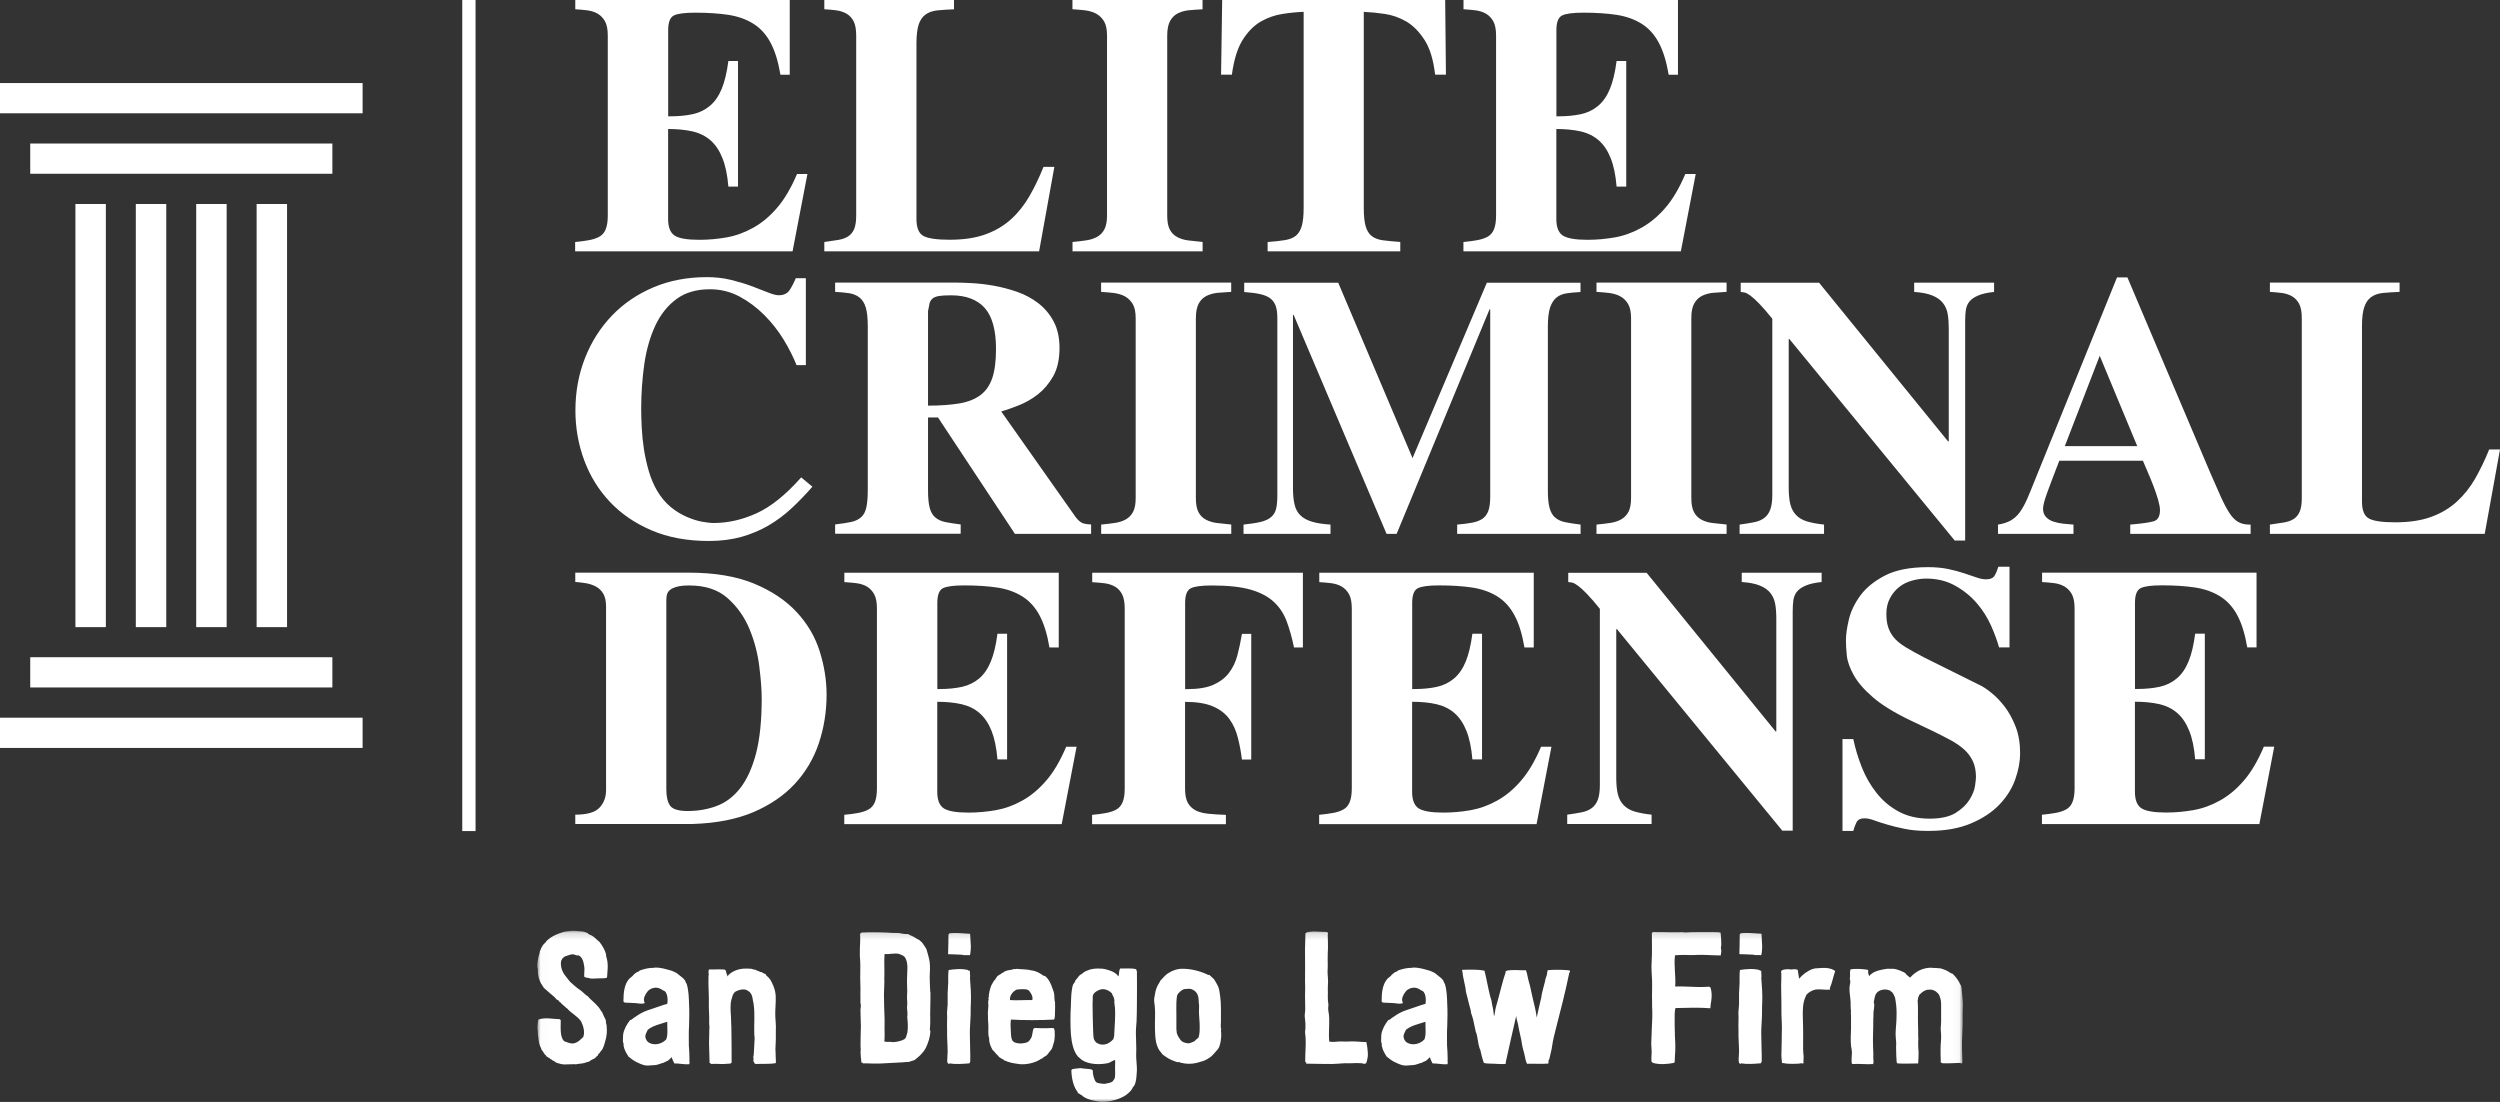
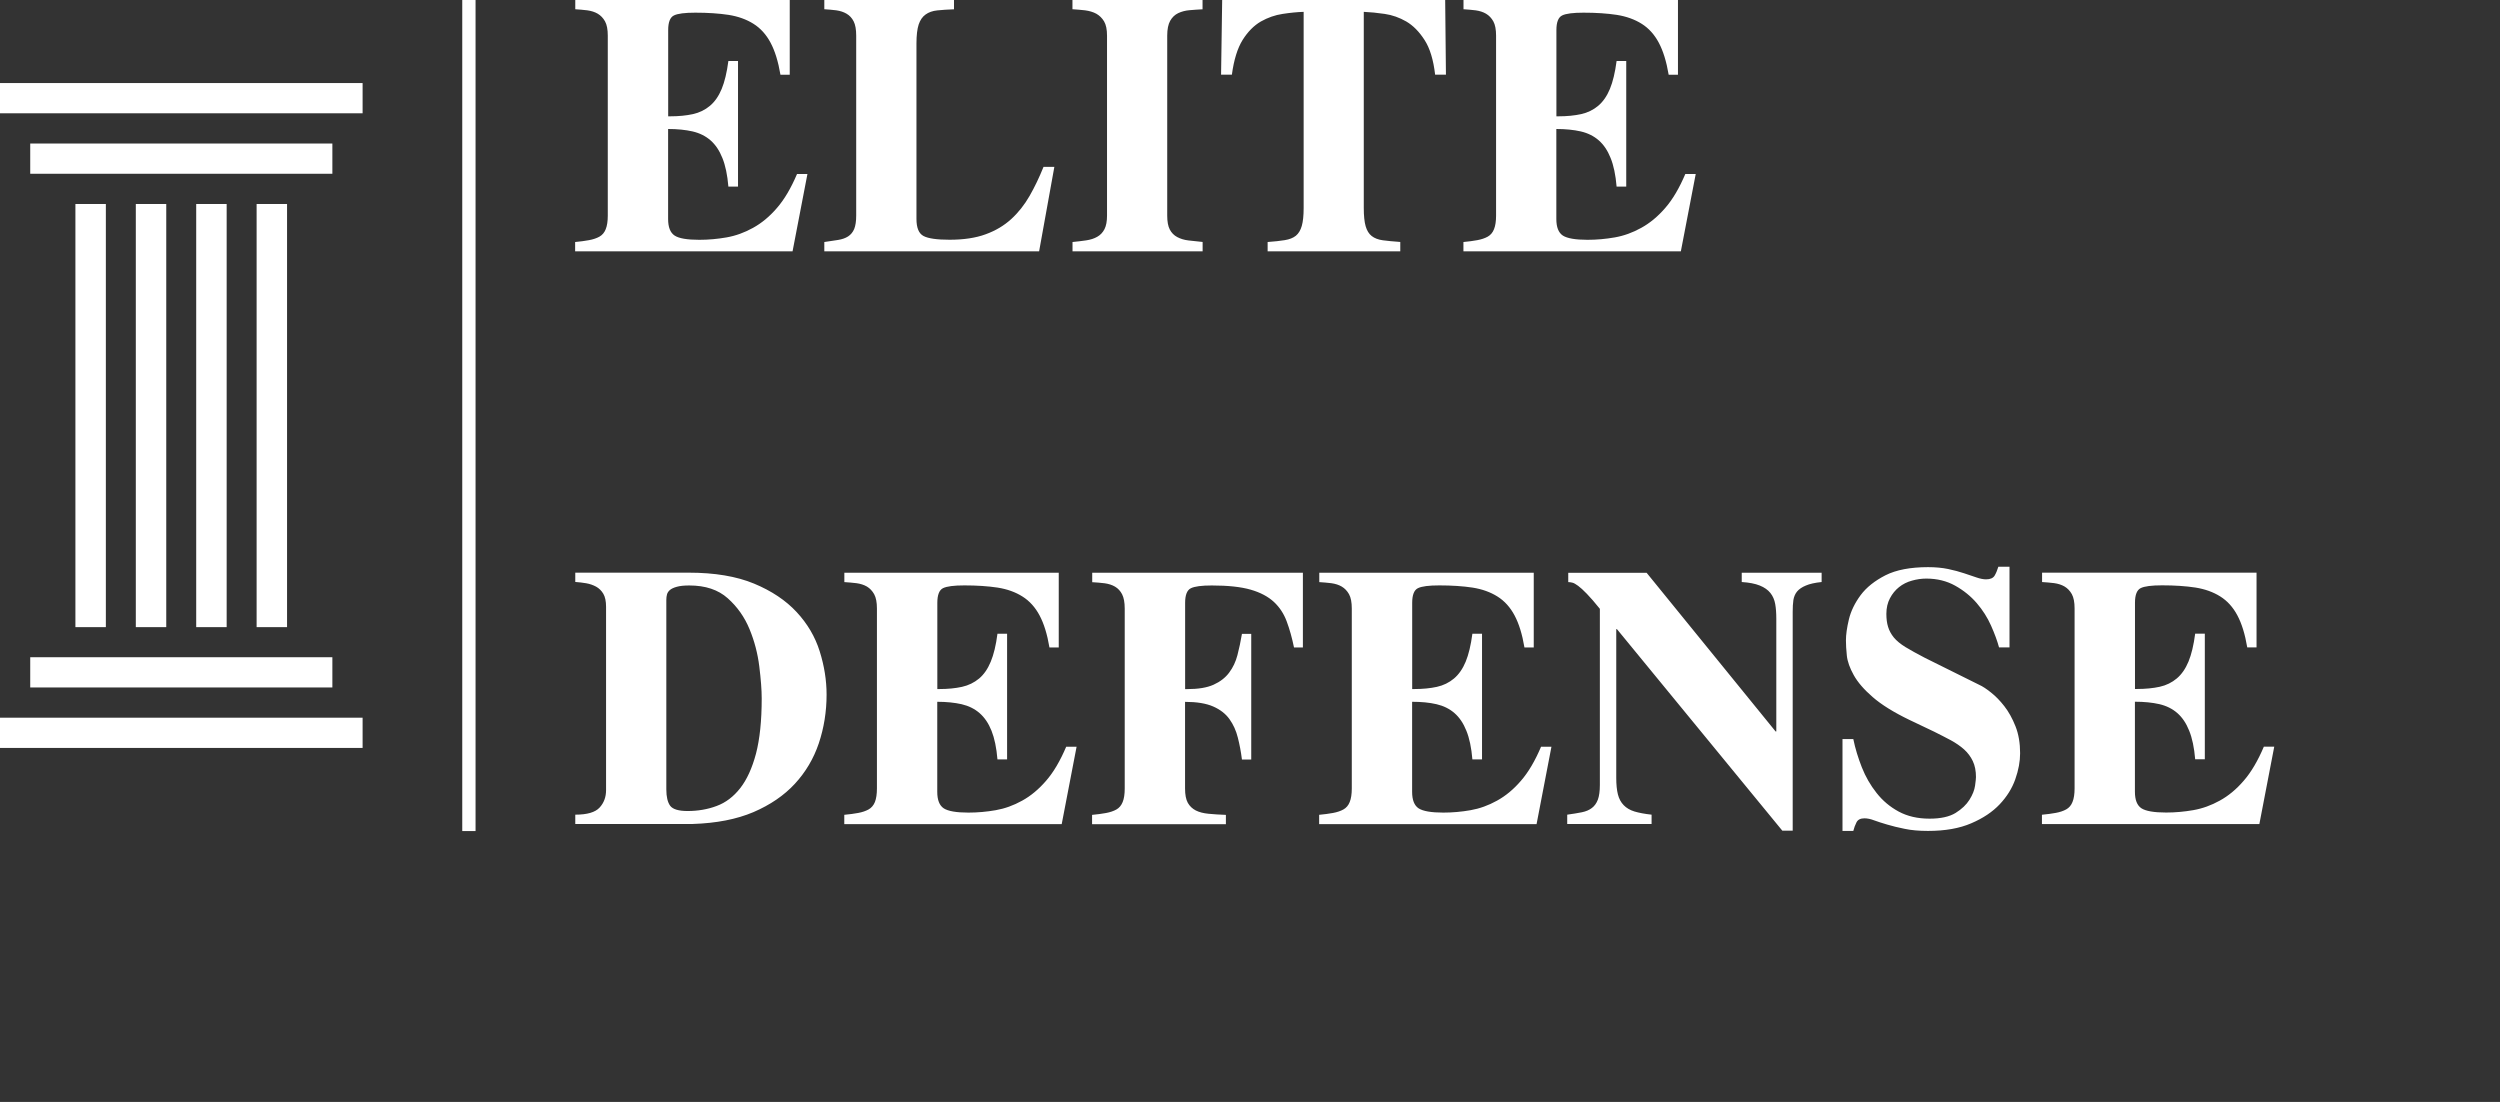
<svg xmlns="http://www.w3.org/2000/svg" width="363" height="160" viewBox="0 0 363 160" fill="none">
  <rect x="0" y="0" width="363" height="160" fill="#333333" stroke="none" />
  <g clip-path="url(#clip0_63_30)">
    <path d="M0 14.26V16.45H52.65V12.06H0V14.25V14.26ZM4.39 23.04V25.23H48.26V20.84H4.39V23.03V23.04ZM10.95 60.34V91.06H15.37V29.62H10.95V60.34ZM19.72 60.34V91.06H24.14V29.62H19.72V60.34ZM28.49 60.34V91.06H32.91V29.62H28.49V60.34ZM37.26 60.34V91.06H41.68V29.62H37.26V60.34ZM4.39 97.63V99.82H48.26V95.43H4.39V97.62V97.63ZM0 106.41V108.6H52.65V104.21H0V106.4V106.41Z" fill="white" />
    <path d="M69.05 0H67.12V120.67H69.05V0Z" fill="white" />
    <path d="M83.53 1.35V-2.13645e-06H114.67V10.85H113.32C113 8.94 112.52 7.39 111.89 6.21C111.26 5.02 110.43 4.1 109.41 3.46C108.38 2.81 107.17 2.38 105.79 2.16C104.41 1.95 102.8 1.84 100.96 1.84C99.45 1.84 98.41 1.97 97.86 2.24C97.3 2.51 97.02 3.22 97.02 4.37V16.89H97.29C98.55 16.89 99.66 16.78 100.61 16.57C101.56 16.36 102.39 15.95 103.09 15.36C103.79 14.77 104.36 13.95 104.79 12.91C105.22 11.87 105.54 10.52 105.76 8.86H107.16V27.09H105.76C105.62 25.4 105.33 24.02 104.89 22.94C104.46 21.86 103.89 21.01 103.17 20.38C102.45 19.75 101.58 19.32 100.55 19.08C99.53 18.85 98.35 18.73 97.01 18.73V31.8C97.01 32.98 97.32 33.78 97.95 34.2C98.58 34.62 99.78 34.82 101.54 34.82C102.87 34.82 104.19 34.7 105.5 34.47C106.81 34.24 108.09 33.78 109.33 33.09C110.57 32.41 111.74 31.45 112.81 30.2C113.89 28.96 114.86 27.31 115.73 25.26H117.24L115.08 36.49H83.51V35.14C84.26 35.07 84.94 34.98 85.53 34.87C86.12 34.76 86.63 34.59 87.04 34.36C87.45 34.13 87.76 33.77 87.95 33.28C88.15 32.79 88.25 32.13 88.25 31.31V5.18C88.25 4.28 88.12 3.59 87.85 3.1C87.58 2.62 87.23 2.25 86.79 1.99C86.36 1.74 85.86 1.58 85.28 1.5C84.71 1.43 84.11 1.38 83.5 1.34L83.53 1.35ZM153.09 24.24L150.88 36.49H119.69V35.14C120.44 35.03 121.11 34.93 121.69 34.84C122.26 34.75 122.75 34.58 123.14 34.33C123.53 34.08 123.83 33.72 124.03 33.25C124.22 32.78 124.32 32.13 124.32 31.31V5.18C124.32 4.28 124.2 3.59 123.95 3.1C123.7 2.61 123.36 2.25 122.92 1.99C122.49 1.74 122 1.58 121.44 1.5C120.89 1.43 120.3 1.38 119.69 1.34V-2.13645e-06H138.52V1.35C137.59 1.38 136.78 1.44 136.09 1.51C135.41 1.58 134.84 1.78 134.39 2.11C133.94 2.43 133.61 2.91 133.39 3.56C133.18 4.21 133.07 5.13 133.07 6.31V31.79C133.07 33.08 133.41 33.91 134.1 34.27C134.78 34.63 136.04 34.81 137.88 34.81C139.93 34.81 141.67 34.55 143.11 34.02C144.55 33.5 145.79 32.76 146.83 31.81C147.87 30.86 148.76 29.73 149.5 28.44C150.24 27.15 150.91 25.74 151.52 24.23H153.09V24.24ZM174.62 35.14V36.49H155.73V35.14C156.45 35.07 157.11 34.99 157.72 34.9C158.33 34.81 158.87 34.64 159.32 34.38C159.77 34.13 160.12 33.76 160.37 33.28C160.62 32.79 160.74 32.13 160.74 31.31V5.18C160.74 4.28 160.6 3.59 160.31 3.1C160.02 2.62 159.64 2.25 159.18 1.99C158.71 1.74 158.17 1.58 157.56 1.5C156.95 1.43 156.33 1.38 155.72 1.34V-2.13645e-06H174.61V1.35C173.96 1.38 173.33 1.43 172.72 1.48C172.11 1.53 171.56 1.68 171.07 1.91C170.59 2.14 170.2 2.51 169.91 3.02C169.63 3.52 169.48 4.24 169.48 5.18V31.3C169.48 32.16 169.6 32.84 169.85 33.32C170.1 33.8 170.46 34.17 170.93 34.42C171.4 34.67 171.94 34.84 172.55 34.91C173.16 34.98 173.85 35.06 174.6 35.13L174.62 35.14ZM203.32 35.14V36.49H184.06V35.14C185.03 35.07 185.86 34.98 186.54 34.87C187.22 34.76 187.76 34.55 188.16 34.23C188.55 33.91 188.84 33.43 189.02 32.8C189.2 32.17 189.29 31.3 189.29 30.18V1.72C188.36 1.75 187.34 1.85 186.24 2.02C185.15 2.18 184.09 2.55 183.08 3.12C182.08 3.7 181.19 4.59 180.43 5.8C179.68 7 179.16 8.69 178.87 10.84H177.3L177.46 -0.01H209.84L209.95 10.84H208.38C208.13 8.68 207.62 7 206.84 5.8C206.07 4.6 205.18 3.7 204.19 3.12C203.2 2.55 202.16 2.18 201.06 2.02C199.97 1.86 198.95 1.76 198.02 1.72V30.17C198.02 31.32 198.11 32.21 198.29 32.84C198.47 33.47 198.76 33.95 199.17 34.27C199.58 34.59 200.12 34.8 200.79 34.89C201.46 34.98 202.3 35.06 203.3 35.13L203.32 35.14ZM212.5 1.35V-2.13645e-06H243.64V10.85H242.29C241.97 8.94 241.49 7.39 240.86 6.21C240.23 5.02 239.4 4.1 238.38 3.46C237.35 2.81 236.14 2.38 234.76 2.16C233.38 1.95 231.77 1.84 229.93 1.84C228.42 1.84 227.38 1.97 226.83 2.24C226.27 2.51 225.99 3.22 225.99 4.37V16.89H226.26C227.52 16.89 228.63 16.78 229.58 16.57C230.53 16.36 231.36 15.95 232.06 15.36C232.76 14.77 233.33 13.95 233.76 12.91C234.19 11.87 234.51 10.52 234.73 8.86H236.13V27.09H234.73C234.59 25.4 234.3 24.02 233.86 22.94C233.43 21.86 232.86 21.01 232.14 20.38C231.42 19.75 230.55 19.32 229.52 19.08C228.5 18.85 227.32 18.73 225.98 18.73V31.8C225.98 32.98 226.29 33.78 226.92 34.2C227.55 34.61 228.75 34.82 230.51 34.82C231.84 34.82 233.16 34.7 234.47 34.47C235.78 34.24 237.06 33.78 238.3 33.09C239.54 32.41 240.71 31.45 241.79 30.2C242.87 28.96 243.84 27.31 244.71 25.26H246.22L244.06 36.49H212.49V35.14C213.24 35.07 213.92 34.98 214.51 34.87C215.1 34.76 215.61 34.59 216.02 34.36C216.43 34.13 216.74 33.77 216.93 33.28C217.13 32.79 217.23 32.13 217.23 31.31V5.18C217.23 4.28 217.1 3.59 216.83 3.1C216.56 2.62 216.21 2.25 215.77 1.99C215.34 1.74 214.84 1.58 214.26 1.5C213.69 1.43 213.09 1.38 212.48 1.34L212.5 1.35Z" fill="white" />
-     <path d="M116.34 69.32L117.96 70.67C116.99 71.78 115.98 72.83 114.94 73.8C113.9 74.77 112.77 75.61 111.57 76.31C110.37 77.01 109.05 77.56 107.64 77.96C106.22 78.35 104.64 78.55 102.92 78.55C99.79 78.55 97.02 78.04 94.61 77.01C92.2 75.98 90.17 74.59 88.54 72.85C86.9 71.11 85.66 69.09 84.82 66.81C83.98 64.53 83.55 62.13 83.55 59.61C83.55 56.87 84.02 54.33 84.95 51.97C85.88 49.61 87.19 47.56 88.86 45.82C90.53 44.08 92.54 42.71 94.88 41.72C97.22 40.73 99.81 40.24 102.65 40.24C103.87 40.24 105.03 40.37 106.13 40.64C107.23 40.91 108.24 41.21 109.15 41.55C110.07 41.89 110.86 42.2 111.53 42.47C112.19 42.74 112.71 42.87 113.07 42.87C113.79 42.87 114.31 42.63 114.64 42.14C114.96 41.66 115.27 41.07 115.55 40.39H117.01V53.02H115.66C115.19 51.84 114.56 50.59 113.77 49.29C112.98 48 112.04 46.81 110.96 45.73C109.88 44.65 108.69 43.76 107.38 43.06C106.07 42.36 104.63 42 103.09 42C101.11 42 99.49 42.48 98.21 43.43C96.93 44.38 95.91 45.66 95.16 47.26C94.41 48.86 93.87 50.72 93.56 52.82C93.26 54.92 93.1 57.11 93.1 59.38C93.1 60.17 93.13 61.08 93.18 62.1C93.23 63.13 93.34 64.17 93.5 65.23C93.66 66.29 93.9 67.34 94.2 68.39C94.5 69.43 94.91 70.39 95.41 71.25C95.98 72.22 96.65 73.01 97.4 73.63C98.15 74.24 98.93 74.71 99.72 75.05C100.51 75.39 101.25 75.63 101.93 75.75C102.61 75.87 103.17 75.94 103.6 75.94C105.72 75.94 107.82 75.46 109.89 74.51C111.96 73.56 114.11 71.83 116.34 69.31V69.32ZM134.75 45.14V58.9C136.51 58.9 138.02 58.79 139.28 58.58C140.54 58.37 141.57 57.96 142.36 57.37C143.15 56.78 143.72 55.95 144.08 54.89C144.44 53.83 144.62 52.41 144.62 50.65C144.62 47.92 144.07 45.94 142.98 44.71C141.88 43.49 140.25 42.88 138.09 42.88C137.34 42.88 136.75 42.91 136.34 42.98C135.93 43.05 135.61 43.17 135.4 43.35C135.19 43.53 135.04 43.76 134.97 44.05C134.9 44.34 134.83 44.7 134.76 45.13L134.75 45.14ZM158.43 76.17V77.52H147.37L136.2 60.62H134.75V71.2C134.75 72.28 134.83 73.12 134.99 73.73C135.15 74.34 135.42 74.81 135.8 75.13C136.18 75.45 136.66 75.68 137.25 75.8C137.84 75.92 138.59 76.04 139.49 76.15V77.5H121.26V76.15C122.19 76.04 122.96 75.92 123.55 75.8C124.14 75.68 124.62 75.45 125 75.13C125.38 74.81 125.64 74.34 125.78 73.73C125.92 73.12 126 72.28 126 71.2V47.34C126 46.19 125.9 45.29 125.71 44.64C125.51 44 125.2 43.51 124.79 43.19C124.38 42.87 123.87 42.66 123.28 42.57C122.69 42.48 122.01 42.42 121.26 42.38V41.03H138.63C139.28 41.03 140.1 41.06 141.09 41.11C142.08 41.16 143.14 41.28 144.27 41.48C145.4 41.68 146.54 41.98 147.67 42.37C148.8 42.76 149.83 43.31 150.74 44.01C151.66 44.71 152.41 45.6 152.98 46.66C153.55 47.72 153.84 49.01 153.84 50.52C153.84 52.17 153.54 53.54 152.93 54.62C152.32 55.7 151.57 56.58 150.69 57.27C149.81 57.95 148.88 58.48 147.91 58.86C146.94 59.24 146.1 59.54 145.38 59.75L156.22 75.13C156.61 75.63 157 75.93 157.38 76.02C157.76 76.11 158.11 76.15 158.43 76.15V76.17ZM178.78 76.17V77.52H159.89V76.17C160.61 76.1 161.27 76.02 161.88 75.93C162.49 75.84 163.03 75.67 163.48 75.41C163.93 75.16 164.28 74.79 164.53 74.31C164.78 73.82 164.9 73.16 164.9 72.34V46.22C164.9 45.32 164.76 44.63 164.47 44.14C164.18 43.66 163.8 43.29 163.34 43.03C162.87 42.78 162.33 42.62 161.72 42.54C161.11 42.47 160.49 42.42 159.88 42.38V41.03H178.77V42.38C178.12 42.42 177.49 42.46 176.88 42.51C176.27 42.56 175.72 42.71 175.23 42.94C174.75 43.17 174.36 43.54 174.07 44.05C173.79 44.55 173.64 45.27 173.64 46.21V72.33C173.64 73.19 173.76 73.87 174.01 74.35C174.26 74.83 174.62 75.2 175.09 75.45C175.56 75.7 176.1 75.87 176.71 75.94C177.32 76.01 178.01 76.09 178.76 76.16L178.78 76.17ZM229.5 76.17V77.52H211.58V76.17C212.41 76.1 213.12 76.01 213.72 75.9C214.31 75.79 214.81 75.61 215.2 75.36C215.59 75.11 215.89 74.73 216.09 74.23C216.28 73.73 216.38 73.02 216.38 72.12V44.92H216.28L202.79 77.52H201.33L187.84 45.73H187.74V70.83C187.74 71.76 187.81 72.56 187.96 73.21C188.1 73.86 188.38 74.39 188.79 74.8C189.2 75.21 189.76 75.53 190.47 75.74C191.17 75.96 192.08 76.1 193.19 76.17V77.52H180.56V76.17C181.6 76.06 182.45 75.93 183.1 75.77C183.74 75.61 184.25 75.37 184.61 75.04C184.97 74.72 185.2 74.3 185.31 73.8C185.42 73.3 185.47 72.65 185.47 71.86V46.22C185.47 45.5 185.4 44.92 185.25 44.47C185.1 44.02 184.85 43.65 184.49 43.36C184.13 43.08 183.65 42.86 183.04 42.72C182.43 42.58 181.63 42.47 180.66 42.4V41.05H194.31L205.1 66.52L215.89 41.05H229.49V42.4C228.74 42.44 228.06 42.5 227.47 42.59C226.88 42.68 226.38 42.89 225.99 43.21C225.6 43.53 225.29 44.02 225.07 44.66C224.86 45.31 224.75 46.21 224.75 47.36V71.22C224.75 72.3 224.83 73.14 225 73.75C225.16 74.36 225.43 74.83 225.81 75.15C226.18 75.47 226.67 75.7 227.26 75.82C227.85 75.94 228.6 76.06 229.5 76.17ZM250.7 76.17V77.52H231.81V76.17C232.53 76.1 233.2 76.02 233.81 75.93C234.42 75.84 234.95 75.67 235.4 75.41C235.85 75.16 236.2 74.79 236.46 74.31C236.71 73.82 236.83 73.16 236.83 72.34V46.22C236.83 45.32 236.69 44.63 236.4 44.14C236.12 43.66 235.74 43.29 235.27 43.03C234.81 42.78 234.27 42.62 233.65 42.54C233.04 42.47 232.43 42.42 231.81 42.38V41.03H250.7V42.38C250.06 42.42 249.43 42.46 248.81 42.51C248.2 42.56 247.65 42.71 247.17 42.94C246.69 43.17 246.3 43.54 246.01 44.05C245.72 44.55 245.58 45.27 245.58 46.21V72.33C245.58 73.19 245.71 73.87 245.96 74.35C246.21 74.83 246.57 75.2 247.04 75.45C247.5 75.7 248.04 75.87 248.66 75.94C249.27 76.01 249.95 76.09 250.71 76.16L250.7 76.17ZM252.59 77.52V76.17C253.42 76.06 254.13 75.94 254.73 75.82C255.32 75.7 255.81 75.49 256.18 75.2C256.56 74.92 256.85 74.51 257.04 73.99C257.24 73.47 257.34 72.76 257.34 71.86V46.28C256.59 45.35 255.96 44.62 255.45 44.1C254.95 43.58 254.52 43.19 254.18 42.94C253.84 42.69 253.56 42.53 253.34 42.48C253.13 42.43 252.93 42.4 252.75 42.4V41.05H264.13L282.86 64.09H282.96V47.74C282.96 46.91 282.91 46.19 282.8 45.58C282.7 44.97 282.46 44.43 282.1 43.98C281.74 43.53 281.23 43.17 280.56 42.9C279.89 42.63 279.02 42.46 277.94 42.39V41.04H289.54V42.39C288.57 42.49 287.81 42.66 287.25 42.9C286.7 43.13 286.27 43.42 285.98 43.76C285.7 44.1 285.52 44.52 285.44 45C285.37 45.48 285.34 46.05 285.34 46.7V78.49H283.83L259.82 49.23H259.72V70.82C259.72 71.79 259.8 72.6 259.96 73.23C260.12 73.86 260.4 74.38 260.8 74.79C261.19 75.2 261.72 75.51 262.37 75.71C263.01 75.9 263.84 76.06 264.85 76.17V77.52H252.6H252.59ZM326.79 76.17V77.52H309.31V76.17C311 76.03 312.14 75.86 312.74 75.68C313.33 75.5 313.63 74.96 313.63 74.06C313.63 73.7 313.54 73.21 313.36 72.58C313.18 71.95 312.96 71.29 312.69 70.59C312.42 69.89 312.14 69.2 311.85 68.54C311.56 67.88 311.33 67.33 311.15 66.9H299.01C298.26 68.84 297.67 70.38 297.26 71.51C296.85 72.64 296.65 73.43 296.65 73.86C296.65 74.36 296.79 74.77 297.08 75.07C297.37 75.38 297.73 75.6 298.16 75.74C298.59 75.88 299.07 75.98 299.59 76.04C300.11 76.1 300.6 76.14 301.07 76.17V77.52H290.11V76.17C290.83 76.06 291.44 75.86 291.95 75.58C292.45 75.29 292.9 74.89 293.28 74.37C293.65 73.85 294 73.22 294.33 72.48C294.65 71.74 295.01 70.87 295.41 69.86L307.39 40.28H308.9L320.94 68.67C321.55 70.07 322.07 71.25 322.5 72.21C322.93 73.16 323.35 73.94 323.74 74.53C324.13 75.12 324.56 75.55 325.01 75.8C325.46 76.05 325.99 76.17 326.61 76.17H326.82H326.79ZM299.81 64.78H310.33L304.88 51.66L299.81 64.78ZM363 65.27L360.78 77.52H329.59V76.17C330.34 76.06 331.01 75.96 331.58 75.87C332.15 75.78 332.64 75.61 333.04 75.36C333.43 75.11 333.73 74.75 333.92 74.28C334.12 73.81 334.22 73.16 334.22 72.34V46.22C334.22 45.32 334.1 44.63 333.85 44.14C333.6 43.66 333.25 43.29 332.82 43.03C332.39 42.78 331.89 42.62 331.34 42.54C330.78 42.47 330.2 42.42 329.59 42.38V41.03H348.42V42.38C347.48 42.42 346.67 42.47 345.99 42.54C345.31 42.61 344.74 42.81 344.29 43.14C343.84 43.46 343.51 43.94 343.29 44.59C343.07 45.24 342.96 46.16 342.96 47.34V72.82C342.96 74.11 343.3 74.94 343.99 75.3C344.67 75.66 345.93 75.84 347.77 75.84C349.82 75.84 351.57 75.58 353.01 75.05C354.45 74.53 355.69 73.79 356.73 72.84C357.77 71.89 358.67 70.76 359.41 69.47C360.14 68.18 360.82 66.77 361.43 65.26H363V65.27Z" fill="white" />
    <path d="M83.53 119.64V118.29C85.25 118.29 86.43 117.95 87.06 117.26C87.69 116.58 88 115.73 88 114.73V88.12C88 87.3 87.87 86.66 87.6 86.21C87.33 85.76 86.98 85.42 86.55 85.18C86.12 84.95 85.64 84.78 85.12 84.69C84.6 84.6 84.07 84.54 83.53 84.5V83.15H99.99C103.77 83.15 106.93 83.68 109.49 84.74C112.04 85.8 114.1 87.18 115.67 88.87C117.24 90.56 118.36 92.46 119.02 94.57C119.68 96.67 120.02 98.77 120.02 100.85C120.02 103.33 119.64 105.69 118.89 107.93C118.14 110.16 116.97 112.12 115.41 113.81C113.85 115.5 111.84 116.87 109.4 117.92C106.95 118.96 104.02 119.53 100.6 119.64H83.55H83.53ZM96.75 87.53V114.62C96.75 115.7 96.94 116.49 97.31 117C97.69 117.5 98.53 117.76 99.82 117.76C101.33 117.76 102.75 117.52 104.05 117.03C105.36 116.55 106.51 115.68 107.48 114.44C108.45 113.2 109.21 111.53 109.77 109.43C110.32 107.32 110.6 104.65 110.6 101.41C110.6 100.19 110.48 98.64 110.25 96.77C110.02 94.9 109.55 93.09 108.83 91.35C108.11 89.6 107.06 88.11 105.67 86.87C104.29 85.63 102.42 85.01 100.09 85.01C99.34 85.01 98.73 85.07 98.28 85.2C97.83 85.32 97.5 85.48 97.28 85.66C97.07 85.84 96.92 86.05 96.85 86.3C96.78 86.55 96.75 86.82 96.75 87.11V87.54V87.53ZM122.6 84.51V83.16H153.73V94.01H152.38C152.06 92.1 151.58 90.55 150.95 89.37C150.32 88.18 149.49 87.26 148.47 86.62C147.45 85.97 146.24 85.54 144.86 85.32C143.47 85.11 141.86 85 140.03 85C138.52 85 137.49 85.13 136.93 85.4C136.38 85.67 136.1 86.38 136.1 87.53V100.05H136.37C137.63 100.05 138.73 99.94 139.68 99.73C140.63 99.52 141.46 99.11 142.17 98.52C142.87 97.93 143.43 97.11 143.86 96.07C144.29 95.03 144.62 93.68 144.83 92.02H146.23V110.26H144.83C144.69 108.57 144.4 107.19 143.97 106.11C143.54 105.03 142.96 104.18 142.24 103.55C141.52 102.92 140.65 102.49 139.62 102.25C138.6 102.02 137.42 101.9 136.09 101.9V114.97C136.09 116.15 136.4 116.95 137.03 117.37C137.66 117.78 138.85 117.99 140.61 117.99C141.94 117.99 143.27 117.87 144.58 117.64C145.89 117.41 147.17 116.95 148.41 116.26C149.65 115.58 150.81 114.62 151.89 113.37C152.97 112.13 153.94 110.48 154.81 108.43H156.32L154.16 119.66H122.59V118.31C123.34 118.24 124.02 118.15 124.61 118.04C125.2 117.93 125.7 117.76 126.12 117.53C126.53 117.3 126.84 116.94 127.04 116.45C127.23 115.96 127.33 115.3 127.33 114.48V88.36C127.33 87.46 127.2 86.77 126.93 86.28C126.66 85.8 126.31 85.43 125.88 85.17C125.45 84.92 124.94 84.76 124.37 84.68C123.8 84.61 123.2 84.56 122.59 84.52L122.6 84.51ZM158.59 84.51V83.16H189.18V94.01H187.89C187.6 92.61 187.25 91.35 186.83 90.23C186.42 89.12 185.8 88.17 184.97 87.4C184.14 86.63 183.02 86.03 181.6 85.62C180.18 85.21 178.29 85.01 175.96 85.01C174.49 85.01 173.47 85.14 172.92 85.41C172.36 85.68 172.08 86.39 172.08 87.54V100.06H172.35C173.97 100.06 175.26 99.85 176.21 99.42C177.16 98.99 177.92 98.41 178.47 97.67C179.03 96.93 179.43 96.08 179.68 95.11C179.93 94.14 180.15 93.12 180.33 92.04H181.68V110.28H180.33C180.19 109.17 179.99 108.1 179.73 107.09C179.48 106.09 179.08 105.2 178.52 104.42C177.97 103.65 177.18 103.03 176.15 102.58C175.12 102.13 173.76 101.91 172.07 101.91V114.49C172.07 115.39 172.2 116.08 172.47 116.57C172.74 117.05 173.13 117.42 173.63 117.68C174.13 117.93 174.75 118.09 175.49 118.16C176.23 118.23 177.07 118.29 178 118.32V119.67H158.57V118.32C159.32 118.25 160 118.16 160.59 118.05C161.18 117.94 161.69 117.77 162.1 117.54C162.51 117.31 162.81 116.95 163.01 116.46C163.21 115.97 163.31 115.31 163.31 114.49V88.37C163.31 87.47 163.18 86.78 162.93 86.29C162.68 85.81 162.34 85.44 161.9 85.18C161.47 84.93 160.97 84.77 160.39 84.69C159.82 84.62 159.2 84.57 158.55 84.53L158.59 84.51ZM191.56 84.51V83.16H222.7V94.01H221.35C221.03 92.1 220.55 90.55 219.92 89.37C219.29 88.18 218.46 87.26 217.44 86.62C216.41 85.97 215.2 85.54 213.82 85.32C212.44 85.11 210.83 85 208.99 85C207.48 85 206.44 85.13 205.89 85.4C205.33 85.67 205.05 86.38 205.05 87.53V100.05H205.32C206.58 100.05 207.69 99.94 208.64 99.73C209.59 99.52 210.42 99.11 211.12 98.52C211.82 97.93 212.39 97.11 212.82 96.07C213.25 95.03 213.57 93.68 213.79 92.02H215.19V110.26H213.79C213.65 108.57 213.36 107.19 212.92 106.11C212.49 105.03 211.92 104.18 211.2 103.55C210.48 102.92 209.61 102.49 208.58 102.25C207.55 102.01 206.38 101.9 205.04 101.9V114.97C205.04 116.15 205.35 116.95 205.98 117.37C206.61 117.78 207.81 117.99 209.57 117.99C210.9 117.99 212.22 117.87 213.53 117.64C214.84 117.41 216.12 116.95 217.36 116.26C218.6 115.58 219.77 114.62 220.84 113.37C221.92 112.13 222.89 110.48 223.76 108.43H225.27L223.11 119.66H191.54V118.31C192.29 118.24 192.97 118.15 193.56 118.04C194.15 117.93 194.66 117.76 195.07 117.53C195.48 117.3 195.79 116.94 195.98 116.45C196.18 115.96 196.28 115.3 196.28 114.48V88.36C196.28 87.46 196.15 86.77 195.88 86.28C195.61 85.8 195.26 85.43 194.82 85.17C194.39 84.92 193.89 84.76 193.31 84.68C192.74 84.61 192.14 84.56 191.53 84.52L191.56 84.51ZM227.56 119.64V118.29C228.38 118.18 229.09 118.06 229.69 117.94C230.28 117.82 230.77 117.61 231.14 117.32C231.52 117.04 231.81 116.63 232.01 116.11C232.2 115.59 232.3 114.88 232.3 113.98V88.4C231.55 87.47 230.92 86.74 230.41 86.22C229.91 85.7 229.48 85.31 229.14 85.06C228.8 84.81 228.52 84.65 228.3 84.6C228.09 84.55 227.89 84.52 227.71 84.52V83.17H239.09L257.82 106.21H257.92V89.86C257.92 89.03 257.87 88.31 257.76 87.7C257.65 87.09 257.42 86.55 257.06 86.1C256.7 85.65 256.19 85.29 255.52 85.02C254.86 84.75 253.98 84.58 252.9 84.51V83.16H264.5V84.51C263.53 84.61 262.76 84.78 262.21 85.02C261.65 85.25 261.23 85.54 260.94 85.88C260.66 86.22 260.48 86.64 260.4 87.12C260.33 87.6 260.3 88.17 260.3 88.82V120.61H258.79L234.78 91.35H234.68V112.94C234.68 113.91 234.76 114.72 234.92 115.35C235.08 115.98 235.36 116.5 235.76 116.91C236.15 117.32 236.68 117.63 237.33 117.83C237.97 118.02 238.8 118.18 239.81 118.29V119.64H227.56ZM291.77 94H290.26C290.01 93.07 289.62 92.01 289.1 90.84C288.58 89.67 287.89 88.58 287.02 87.57C286.16 86.57 285.11 85.72 283.89 85.04C282.67 84.36 281.27 84.01 279.69 84.01C279.01 84.01 278.31 84.11 277.61 84.31C276.91 84.5 276.28 84.82 275.74 85.25C275.2 85.68 274.76 86.22 274.42 86.87C274.08 87.51 273.9 88.27 273.9 89.13C273.9 89.85 273.98 90.48 274.15 91.02C274.31 91.56 274.59 92.07 274.98 92.56C275.38 93.04 275.95 93.51 276.68 93.96C277.42 94.41 278.35 94.92 279.46 95.5L287.39 99.44C287.86 99.65 288.43 100.02 289.09 100.55C289.75 101.07 290.4 101.73 291.03 102.54C291.66 103.35 292.2 104.32 292.65 105.46C293.1 106.59 293.32 107.9 293.32 109.37C293.32 110.56 293.09 111.82 292.62 113.15C292.15 114.48 291.39 115.69 290.35 116.79C289.31 117.89 287.94 118.81 286.23 119.54C284.52 120.28 282.43 120.65 279.94 120.65C278.65 120.65 277.52 120.55 276.57 120.35C275.62 120.16 274.77 119.95 274.03 119.73C273.3 119.52 272.67 119.31 272.14 119.12C271.62 118.92 271.15 118.82 270.72 118.82C270.14 118.82 269.75 119.02 269.56 119.41C269.36 119.8 269.21 120.22 269.1 120.65H267.53V107.31H269.1C269.38 108.68 269.8 110.05 270.34 111.42C270.88 112.78 271.59 114.02 272.48 115.14C273.36 116.26 274.43 117.16 275.69 117.84C276.95 118.52 278.44 118.87 280.17 118.87C281.79 118.87 283.05 118.59 283.95 118.04C284.85 117.48 285.52 116.84 285.97 116.12C286.42 115.4 286.69 114.72 286.78 114.07C286.87 113.43 286.91 113.01 286.91 112.83C286.91 111.93 286.76 111.16 286.45 110.51C286.15 109.87 285.72 109.3 285.18 108.81C284.64 108.33 284 107.89 283.27 107.49C282.53 107.1 281.73 106.68 280.86 106.25L277.25 104.53C274.95 103.42 273.17 102.31 271.91 101.21C270.65 100.12 269.73 99.05 269.16 98.02C268.59 97 268.25 96.05 268.16 95.19C268.07 94.33 268.03 93.59 268.03 92.98C268.03 92.16 268.17 91.14 268.46 89.93C268.75 88.73 269.32 87.56 270.16 86.42C271 85.29 272.21 84.33 273.77 83.53C275.34 82.74 277.4 82.35 279.95 82.35C281.03 82.35 282 82.44 282.87 82.62C283.73 82.8 284.5 83.01 285.19 83.24C285.87 83.47 286.48 83.67 287 83.85C287.52 84.03 287.98 84.12 288.38 84.12C288.99 84.12 289.4 83.94 289.62 83.58C289.83 83.22 290.01 82.79 290.16 82.29H291.78V94H291.77ZM296.51 84.5V83.15H327.65V94H326.3C325.98 92.09 325.5 90.54 324.87 89.36C324.24 88.17 323.41 87.25 322.39 86.61C321.36 85.96 320.15 85.53 318.77 85.31C317.39 85.1 315.78 84.99 313.94 84.99C312.43 84.99 311.39 85.12 310.84 85.39C310.28 85.66 310 86.37 310 87.52V100.04H310.27C311.53 100.04 312.64 99.93 313.59 99.72C314.54 99.51 315.37 99.1 316.07 98.51C316.77 97.92 317.34 97.1 317.77 96.06C318.2 95.02 318.52 93.67 318.74 92.01H320.14V110.25H318.74C318.6 108.56 318.31 107.18 317.87 106.1C317.44 105.02 316.87 104.17 316.15 103.54C315.43 102.91 314.56 102.48 313.53 102.24C312.51 102.01 311.33 101.89 309.99 101.89V114.96C309.99 116.14 310.3 116.94 310.93 117.36C311.56 117.77 312.76 117.98 314.52 117.98C315.85 117.98 317.17 117.86 318.48 117.63C319.79 117.4 321.07 116.94 322.31 116.25C323.55 115.57 324.72 114.61 325.79 113.36C326.87 112.12 327.84 110.47 328.71 108.42H330.22L328.06 119.65H296.49V118.3C297.24 118.23 297.92 118.14 298.51 118.03C299.1 117.92 299.61 117.75 300.02 117.52C300.43 117.29 300.74 116.93 300.93 116.44C301.13 115.95 301.23 115.29 301.23 114.47V88.35C301.23 87.45 301.1 86.76 300.83 86.27C300.56 85.79 300.21 85.42 299.77 85.16C299.34 84.91 298.84 84.75 298.26 84.67C297.69 84.6 297.09 84.55 296.48 84.51L296.51 84.5Z" fill="white" />
    <mask id="mask0_63_30" style="mask-type:luminance" maskUnits="userSpaceOnUse" x="78" y="135" width="207" height="25">
-       <path d="M284.97 135.15H78.02V160H284.97V135.15Z" fill="white" />
-     </mask>
+       </mask>
    <g mask="url(#mask0_63_30)">
-       <path d="M88.02 138.63C87.83 137.88 87.45 137.31 87.05 136.77C86.65 136.47 86.38 136.1 85.94 135.85C85.75 135.74 85.45 135.69 85.34 135.5C85.04 135.37 84.83 135.26 84.43 135.23L83.4 135.15C83.21 135.15 83 135.15 82.78 135.18C82.48 135.21 82.14 135.23 81.84 135.31L81.14 135.55C80.57 135.76 80.01 136.06 79.6 136.41L79.36 136.63C79.23 136.87 79.01 137 78.82 137.25C78.74 137.36 78.69 137.49 78.6 137.63C78.5 137.93 78.33 138.14 78.33 138.47C78.14 138.9 78.12 139.39 78.03 139.85C78.03 140.04 78 140.28 78.03 140.47C78.03 140.55 78.09 140.63 78.09 140.71C78.06 141.57 78.25 142.22 78.57 142.84C78.76 143.03 78.81 143.27 79 143.46L79.24 143.68C79.46 143.89 79.7 144.06 79.89 144.25L80.16 144.47C80.27 144.6 80.38 144.66 80.51 144.77C80.7 144.96 80.78 145.17 81.08 145.25C81.16 145.44 81.35 145.55 81.48 145.63C81.51 145.74 81.56 145.82 81.69 145.85C81.82 146.04 82.07 146.15 82.2 146.33C82.28 146.36 82.23 146.39 82.31 146.39C82.93 147.12 83.82 147.52 84.36 148.28C84.66 148.9 84.98 149.79 84.69 150.57C84.34 150.89 83.96 151.35 83.34 151.49C82.83 151.59 82.37 151.33 81.93 151.19C81.28 150.62 81.42 149.2 81.42 148.12C81.34 148.09 81.37 148.06 81.29 147.99C80.24 147.96 79.16 147.69 78.16 148.04C78.05 148.55 77.97 149.31 78.11 149.93C78.08 149.96 78.08 149.98 78.08 150.04C78.21 150.82 78.18 151.58 78.59 152.23C78.56 152.31 78.62 152.28 78.59 152.36C78.89 152.66 78.97 153.06 79.29 153.25C79.26 153.28 79.34 153.3 79.34 153.38C79.53 153.46 79.58 153.59 79.8 153.62C79.83 153.7 79.93 153.84 80.1 153.84C80.18 153.97 80.4 154.08 80.47 154.06C80.66 154.36 81.23 154.41 81.55 154.52C81.63 154.55 81.68 154.52 81.77 154.52C81.85 154.6 82.04 154.55 82.17 154.55C82.57 154.55 83.03 154.52 83.36 154.52C83.44 154.49 83.55 154.55 83.63 154.55C83.71 154.55 83.71 154.5 83.79 154.5C84.33 154.42 84.76 154.44 85.27 154.2C85.38 154.23 85.43 154.14 85.54 154.14C85.67 154.01 85.84 153.93 86.03 153.82C86.33 153.74 86.49 153.55 86.67 153.36L86.78 153.28C86.86 153.2 86.81 153.15 86.89 153.06L87.05 152.9L87.18 152.71C87.26 152.58 87.4 152.47 87.48 152.33C87.59 152.14 87.67 151.87 87.75 151.63C87.94 150.96 88.18 150.31 88.1 149.34C88.1 149.15 88.1 149.01 88.07 148.83C88.07 148.72 87.99 148.64 87.99 148.53C87.96 148.4 87.99 148.26 87.96 148.13C87.93 148 87.85 147.91 87.77 147.73C87.58 147.4 87.5 146.97 87.26 146.76C87.04 146.36 86.75 146.03 86.45 145.74C86.15 145.44 85.94 145.28 85.64 144.98C85.45 144.79 85.34 144.58 85.1 144.5C84.75 144.15 84.37 143.83 83.91 143.53C83.61 143.32 83.34 143.05 83.05 142.8C82.94 142.69 82.83 142.64 82.75 142.53C82.65 142.42 82.56 142.26 82.45 142.15C82.13 141.75 81.8 141.37 81.61 140.86C81.45 140.4 81.39 139.94 81.48 139.51C81.61 139.32 81.64 139.13 81.83 139.02C82.02 138.83 82.26 138.8 82.56 138.7C82.78 138.62 82.94 138.57 83.02 138.57C83.32 138.54 83.51 138.65 83.75 138.73C83.86 138.73 83.94 138.7 84.02 138.73C84.21 138.81 84.37 138.97 84.5 139.19C84.72 139.52 84.74 139.89 84.83 140.3C84.91 140.81 84.8 141.38 84.83 141.81C85.04 142 85.26 141.94 85.56 142.02C85.64 142.02 85.64 142.08 85.72 142.08C85.94 142.11 86.15 142.08 86.39 142.08C86.63 142.08 86.85 142.05 87.09 142.05C87.44 142.05 87.82 142.08 88.14 141.95C88.17 141.22 88.3 140.49 88.22 139.82C88.19 139.42 88.06 139.04 87.98 138.68L88.02 138.63ZM100.11 153.93V153.69C100.11 153.37 100.08 153.04 100.08 152.72C100.08 152.4 100.02 152.1 100.02 151.8C100.02 150.83 99.99 149.88 100.05 148.94C100.08 147.91 100.11 146.89 100.05 145.86C100.02 144.83 100 143.81 99.7 142.84C99.57 142.71 99.54 142.49 99.46 142.35C99.35 142.19 99.22 142.08 99.08 141.95C98.81 141.71 98.51 141.52 98.24 141.28C97.92 141.12 97.62 140.96 97.27 140.88C96.57 140.69 95.86 140.45 95 140.5C94.92 140.56 95 140.53 94.89 140.53C94.22 140.53 93.7 140.66 93.24 140.8L92.92 140.91C92.84 140.94 92.79 141.02 92.73 141.07L92.52 141.13C92.41 141.18 92.3 141.29 92.19 141.37C92.06 141.47 91.92 141.58 91.84 141.72C91.73 141.83 91.49 141.99 91.38 142.1C90.68 142.88 90.52 144.02 90.52 145.42L90.71 145.58C91.28 145.61 91.76 145.61 92.39 145.66C92.79 145.72 93.28 145.79 93.6 145.66C93.63 145.53 93.52 145.47 93.52 145.36C93.41 144.9 93.71 144.42 93.87 144.17C94 143.96 94.17 143.77 94.38 143.66C94.49 143.58 94.68 143.5 94.81 143.47C95.4 143.31 95.86 143.5 96.26 143.8C96.93 143.93 97.02 145.15 96.88 145.77C96.37 145.88 95.83 146.1 95.42 146.23C94.8 146.47 94.15 146.63 93.59 146.87C92.99 147.14 92.48 147.47 92 147.81C91.84 147.92 91.7 148.11 91.49 148.11C91.06 148.68 90.65 149.32 90.49 150.13C90.46 150.29 90.46 150.53 90.46 150.75C90.46 150.94 90.43 151.15 90.46 151.32L90.54 151.51V151.81C90.65 152.48 90.97 152.94 91.24 153.4C91.57 153.67 91.94 153.97 92.35 154.18C92.73 154.37 93.24 154.61 93.67 154.69C94.13 154.77 94.54 154.66 94.97 154.66C95.16 154.66 95.32 154.63 95.48 154.58C95.72 154.5 95.96 154.45 96.15 154.36L96.36 154.31C96.44 154.28 96.52 154.2 96.6 154.18L96.87 154.07C97.14 153.94 97.33 153.67 97.52 153.5C97.63 153.82 97.76 154.14 97.92 154.41C98.49 154.38 99.43 154.6 100.08 154.52C100.16 154.31 100.11 154.12 100.08 153.93H100.11ZM96.71 150.94C96.17 151.56 94.96 151.91 94.15 151.34C93.96 151.23 93.77 150.91 93.72 150.64C93.64 150.18 93.91 149.91 94.05 149.53C94.8 148.91 95.88 148.69 96.86 148.37H96.89C96.86 149.28 97.02 150.23 96.73 150.93L96.71 150.94ZM112.65 154.34C112.68 154.04 112.62 153.58 112.62 153.2C112.62 152.93 112.62 152.66 112.59 152.39C112.59 151.77 112.67 151.15 112.65 150.56V149.62C112.7 148.89 112.59 148.21 112.57 147.51C112.54 146.54 112.68 145.54 112.63 144.57C112.6 144.09 112.47 143.57 112.3 143.17C112.14 142.82 112.06 142.58 111.87 142.28L111.57 141.91C111.44 141.78 111.17 141.61 111.19 141.45C110.95 141.37 110.73 141.26 110.54 141.13H110.38C110.16 140.97 109.84 140.94 109.62 140.78C109.43 140.84 109.3 140.7 109.11 140.67C108.84 140.64 108.51 140.64 108.22 140.64C107.17 140.64 106.14 141.07 105.6 141.78C105.57 141.7 105.6 141.7 105.6 141.59C105.44 141.43 105.47 140.92 105.27 140.81C105.16 140.76 104.89 140.76 104.76 140.76C104.22 140.73 103.47 140.79 102.95 140.76C102.98 140.84 102.92 140.87 102.87 140.92C102.93 141.05 102.82 141.35 102.93 141.46C102.82 141.7 102.9 142 102.87 142.27C102.84 143.11 102.93 144.05 102.93 144.97C102.9 145.78 102.93 146.56 102.96 147.26C103.01 147.8 102.93 148.56 103.01 149.12C102.98 149.5 102.98 149.9 102.98 150.28C102.98 150.71 102.95 151.03 102.95 151.41C102.95 152.33 103.03 153.3 103.03 154.33L103.3 154.49C104.03 154.43 104.48 154.52 105.13 154.49C105.4 154.49 105.75 154.43 106.07 154.43C106.1 154.35 106.2 154.35 106.23 154.3C106.23 152.71 106.23 151.23 106.2 149.63C106.2 149.33 106.2 148.98 106.17 148.69C106.14 148.34 106.17 147.99 106.14 147.64C106.08 146.8 106.01 145.91 106.19 145.19C106.25 144.97 106.35 144.7 106.41 144.46C106.49 144.3 106.6 144.16 106.71 144.03C107.09 143.79 107.74 143.57 108.28 143.71C108.44 143.74 108.74 143.95 108.87 144.06C109.19 144.39 109.25 144.76 109.33 145.3C109.36 145.49 109.44 145.7 109.44 145.87C109.63 147.33 109.47 148.73 109.52 150.19C109.55 150.38 109.57 150.59 109.57 150.81C109.57 151.11 109.52 151.46 109.52 151.78L109.46 152.86C109.43 153.07 109.46 153.26 109.38 153.43C109.41 153.62 109.43 153.89 109.38 154.1C109.51 154.18 109.51 154.31 109.57 154.42C109.73 154.53 109.9 154.48 110.08 154.48C110.94 154.45 111.99 154.51 112.62 154.37L112.65 154.34ZM135.07 144.03C135.04 143.3 134.99 142.58 134.99 141.84C135.02 141.09 135.07 140.44 134.99 139.71C134.96 139.39 134.86 139.07 134.78 138.74C134.67 138.42 134.62 138.09 134.51 137.8L134.21 137.32C133.99 136.99 133.88 136.81 133.59 136.59C133.4 136.4 133.21 136.38 133 136.24C132.92 136.21 132.89 136.13 132.81 136.11C132.51 135.92 132.14 135.81 131.84 135.62C131.41 135.65 131 135.57 130.6 135.49C130.3 135.46 129.98 135.46 129.66 135.46C128.12 135.35 126.45 135.33 125.07 135.4C125.07 135.51 124.91 135.51 124.88 135.59C124.96 136.45 124.83 137.51 124.85 138.29V138.83C124.93 139.67 124.93 140.5 124.91 141.34C124.88 142.07 124.94 142.88 124.94 143.61C124.91 144.07 124.94 144.69 124.94 145.12C124.94 145.31 124.91 145.45 124.94 145.58C124.94 145.66 124.97 145.71 124.97 145.79C125.05 146.09 124.94 146.39 124.94 146.68C124.94 147.08 124.97 147.46 124.97 147.87C124.97 148.28 125 148.65 125 149C124.97 149.97 124.95 150.86 124.95 151.83C124.95 152.05 124.98 152.26 124.98 152.48C124.98 152.59 124.93 152.67 124.95 152.78C124.98 153.29 125 153.75 125.08 154.29C125.27 154.26 125.21 154.32 125.32 154.4C125.51 154.43 125.67 154.37 125.86 154.4C126.43 154.43 127.02 154.43 127.67 154.43L130.12 154.3L131.09 154.25C131.17 154.25 131.28 154.22 131.36 154.22C131.55 154.19 131.76 154.22 131.96 154.19L132.8 153.92C133.45 153.41 134.01 152.92 134.42 152.17C134.77 151.44 135.07 150.58 135.09 149.69C134.96 149.56 135.04 149.34 135.04 149.12C135.07 148.69 135.09 148.26 135.07 147.85C135.04 146.96 135.1 146.12 135.1 145.04V144.04L135.07 144.03ZM131.54 150.62C131.487 150.747 131.397 150.847 131.27 150.92C130.87 151.14 130.22 151.3 129.65 151.32C129.32 151.24 128.84 151.32 128.41 151.24C128.49 150.35 128.41 149.46 128.44 148.62C128.47 147.78 128.38 147 128.38 146.22C128.38 145.65 128.35 145.01 128.35 144.38C128.35 143.75 128.41 143.17 128.41 142.6C128.41 142.25 128.38 141.93 128.41 141.57C128.44 140.73 128.35 139.57 128.44 138.52C129.17 138.6 129.92 138.33 130.57 138.52L130.81 138.62C131.11 138.73 131.3 138.86 131.43 139.05C131.94 139.86 131.7 141.15 131.7 142.15C131.67 142.99 131.78 143.8 131.7 144.63C131.7 144.93 131.7 145.17 131.73 145.47C131.76 145.77 131.7 146.01 131.7 146.31C131.73 146.82 131.81 147.23 131.73 147.69C131.81 148.36 131.86 149.17 131.76 149.9L131.55 150.6L131.54 150.62ZM140.85 140.96C140.74 140.96 140.72 140.93 140.63 140.96C140.63 140.9 140.6 140.85 140.55 140.85C139.63 140.61 138.61 140.72 137.74 140.85C137.66 141.42 137.68 142.06 137.68 142.71C137.68 143.19 137.6 143.68 137.6 144.22V145.84C137.57 146.41 137.47 147.03 137.52 147.54C137.55 147.73 137.52 147.81 137.52 148C137.49 148.57 137.52 149.16 137.52 149.67C137.49 150.7 137.6 151.75 137.6 152.72C137.6 153.2 137.52 153.66 137.54 154.1C137.57 154.37 137.7 154.59 137.92 154.4C138.73 154.56 139.73 154.48 140.75 154.4C140.81 154.35 140.81 154.24 140.88 154.19C140.91 152.98 140.83 151.73 140.83 150.49C140.8 149.63 140.86 148.82 140.91 147.93C140.97 147.2 140.91 146.45 140.97 145.69C141.02 144.42 140.94 143.26 140.84 141.99C140.92 141.72 140.78 141.29 140.84 140.97L140.85 140.96ZM140.88 135.59C139.8 135.53 138.8 135.4 137.8 135.53C137.86 135.61 137.77 135.61 137.72 135.69C137.72 136.55 137.69 137.5 137.66 138.55C138.36 138.58 139.04 138.58 139.71 138.63C139.77 138.63 139.84 138.69 139.9 138.69H140.3C140.49 138.69 140.62 138.66 140.76 138.72C140.76 138.67 140.82 138.67 140.84 138.67C140.92 138.37 140.97 137.86 140.97 137.43L140.86 135.6L140.88 135.59ZM143.63 150.75C143.58 151.4 143.87 151.99 144.12 152.45C144.44 152.72 144.66 153.1 144.98 153.34C144.98 153.4 145.04 153.42 145.04 153.47C145.28 153.58 145.44 153.77 145.71 153.85C145.76 153.88 145.76 153.93 145.82 153.98C146.03 154.01 146.19 154.11 146.39 154.2C146.5 154.17 146.6 154.25 146.71 154.28C146.9 154.34 147.14 154.36 147.36 154.41L148.09 154.52C149.25 154.6 150.41 154.28 151.22 153.71H151.32C151.45 153.52 151.67 153.44 151.86 153.31C152.05 153.2 152.19 152.99 152.35 152.77C152.51 152.58 152.7 152.37 152.78 152.15C152.84 152.07 152.84 151.96 152.86 151.88C152.94 151.58 153.07 151.31 153.1 151.01C153.18 150.47 153.15 149.96 153.13 149.53C153.02 149.5 153.07 149.37 153.02 149.29C152.75 149.26 152.48 149.26 152.21 149.29C151.56 149.32 150.91 149.29 150.24 149.26C150.16 149.29 150.11 149.34 150.05 149.39C149.94 149.74 149.92 150.12 149.83 150.44C149.78 150.66 149.62 150.87 149.53 151.01C149.34 151.31 149.05 151.41 148.61 151.47C148.15 151.55 147.7 151.52 147.29 151.34L147.13 151.23C146.83 150.99 146.81 150.42 146.78 149.93C146.72 149.2 146.72 148.58 146.78 148.04C148.69 148.15 150.96 148.15 153.06 148.04C153.19 147.8 153.19 147.26 153.19 146.8C153.19 146.4 153.22 145.96 153.19 145.56C153.16 145.4 153.11 145.23 153.11 145.07C153.08 144.8 153.11 144.5 153.05 144.23C153.02 144.01 152.92 143.8 152.84 143.58C152.6 142.83 152.27 142.12 151.7 141.69C151.65 141.66 151.65 141.72 151.6 141.72L150.98 141.32L150.6 141.13C150.33 141 150.09 140.94 149.71 140.89C149.6 140.89 149.47 140.84 149.36 140.81C148.85 140.75 148.33 140.73 147.85 140.7C147.79 140.73 147.82 140.64 147.77 140.67C147.53 140.72 147.37 140.7 147.12 140.72L146.93 140.8C146.47 140.88 145.96 140.9 145.66 141.23C145.47 141.26 145.39 141.34 145.31 141.44C145.18 141.47 145.09 141.55 145.04 141.6L144.93 141.65C144.85 141.7 144.74 141.81 144.69 141.92C144.61 142 144.59 142.14 144.5 142.22C144.47 142.28 144.42 142.3 144.37 142.35L144.26 142.51C144.13 142.75 143.96 143 143.88 143.24C143.72 143.7 143.56 144.29 143.56 144.83C143.48 144.96 143.51 145.02 143.56 145.13C143.43 145.43 143.51 145.75 143.51 146.07C143.51 146.34 143.45 146.61 143.45 146.85C143.42 147.2 143.48 147.58 143.45 147.9C143.45 148.2 143.51 148.52 143.51 148.82C143.54 149.47 143.43 150.12 143.61 150.71L143.63 150.75ZM147.68 143.68C148.03 143.65 148.46 143.6 148.92 143.65C149.32 143.68 149.43 143.84 149.62 144.13C149.81 144.43 150 144.75 149.89 145.21C148.89 145.18 147.57 145.29 146.65 145.21C146.57 144.56 147.08 143.92 147.67 143.67L147.68 143.68ZM164.98 140.76C164.9 140.68 164.55 140.65 164.38 140.63C164 140.6 163.3 140.63 162.92 140.63C162.82 140.63 162.71 140.58 162.62 140.66C162.65 140.74 162.54 140.79 162.54 140.88C162.46 141.18 162.51 141.55 162.38 141.77C162.17 141.42 161.76 141.15 161.33 140.99C160.82 140.8 160.22 140.61 159.68 140.64C159.36 140.61 158.77 140.64 158.28 140.77C158.17 140.8 158.06 140.88 157.93 140.9C157.53 141.03 157.29 141.23 156.99 141.47C156.91 141.53 156.83 141.55 156.78 141.6C156.54 141.82 156.43 142.09 156.18 142.3C156.15 142.4 156.1 142.51 156.05 142.62C156 142.73 155.89 142.81 155.84 142.89C155.71 143.19 155.65 143.59 155.6 144C155.52 144.62 155.52 145.38 155.49 146.08C155.41 147.37 155.41 148.78 155.49 150.13C155.6 151.45 155.87 152.69 156.57 153.47C156.76 153.58 156.9 153.77 157.08 153.9C158.08 154.57 159.73 154.65 161.02 154.33C161.35 154.17 161.62 153.98 161.91 153.9C161.96 154.38 161.88 154.79 161.91 155.28C161.91 155.63 161.96 156.3 161.83 156.63L161.56 157.01C161.29 157.25 160.81 157.28 160.37 157.38H160.34C160.21 157.38 160.02 157.35 159.86 157.33C159.7 157.3 159.53 157.3 159.43 157.25C159.16 157.2 159.06 157.04 158.95 156.79C158.79 156.39 158.65 155.93 158.68 155.41C158.57 155.41 158.55 155.33 158.49 155.28C157.98 155.17 157.41 155.2 156.93 155.09C156.47 155.15 156.04 155.15 155.69 155.25C155.66 155.33 155.58 155.33 155.56 155.38C155.59 156.59 155.86 157.78 156.47 158.56C156.47 158.8 156.8 158.78 156.87 158.94C156.93 158.97 156.95 158.94 157 158.97C157.46 159.43 158.16 159.7 158.94 159.84C159.18 159.89 159.42 159.94 159.64 159.97C160.75 160.07 161.88 159.78 162.63 159.46C162.96 159.33 163.33 159.13 163.6 158.92C163.98 158.62 164.36 158.27 164.52 157.81C164.6 157.78 164.6 157.75 164.65 157.7C164.81 157.48 164.92 157.05 164.98 156.65C165.01 156.22 165.08 155.76 165.08 155.35C165.08 154.73 165 154.11 164.98 153.63C164.95 153.12 165.01 152.49 164.98 151.93C164.98 151.5 164.95 151.09 164.95 150.69C164.9 149.88 164.95 149.1 165.03 148.26C165.08 147.45 165.06 146.58 165.08 145.75C165.11 144.24 165.08 142.49 165.08 141C164.98 140.97 165.03 140.81 164.98 140.76ZM161.77 150.5C161.74 150.61 161.66 150.69 161.69 150.85C161.29 151.31 160.61 151.85 159.69 151.63C159.56 151.6 159.21 151.41 159.15 151.36C159.07 151.28 158.99 151.14 158.91 151.03C158.72 150.76 158.75 150.01 158.72 149.6C158.69 148.6 158.64 146.95 158.64 145.82C158.64 145.36 158.69 145.04 158.67 144.61C158.75 144.31 158.86 144.21 159.07 144.04C159.23 143.93 159.28 143.88 159.47 143.8L159.79 143.67C160.44 143.51 161.09 143.83 161.49 144.29C161.52 144.35 161.49 144.35 161.49 144.4C161.65 144.62 161.76 144.91 161.81 145.18C161.81 145.34 161.78 145.5 161.81 145.69C161.81 145.74 161.84 145.77 161.84 145.82C161.87 145.87 161.84 145.93 161.84 145.98C161.84 146.11 161.9 146.22 161.9 146.33C161.98 147.49 161.84 149.08 161.77 150.48V150.5ZM177.28 149.32C177.22 149.08 177.28 148.67 177.28 148.35V146.54C177.28 145.84 177.25 145.27 177.17 144.68C177.09 144.2 177.06 143.71 176.9 143.3C176.71 142.92 176.52 142.54 176.28 142.19L175.64 141.59C175.64 141.59 175.58 141.56 175.56 141.56C175.4 141.59 175.32 141.51 175.21 141.45C174.19 140.99 172.81 140.61 171.41 140.67C170.76 140.72 170.17 140.97 169.71 141.26C169.2 141.53 168.9 141.99 168.5 142.37C168.42 142.59 168.26 142.77 168.15 142.99C167.93 143.39 167.8 143.77 167.72 144.26L167.59 144.99C167.56 145.45 167.62 145.66 167.67 146.04C167.78 147.09 167.67 148.31 167.7 149.33C167.73 150.22 167.73 151.11 168.02 151.84C168.15 152.22 168.32 152.54 168.56 152.78L168.78 153.08C168.91 153.21 169.1 153.32 169.26 153.43C169.77 153.81 170.37 154.05 170.99 154.24C171.07 154.24 171.07 154.19 171.15 154.21C172.26 154.59 173.36 154.51 174.34 154.16C174.55 154.1 174.77 154.05 174.93 153.97C175.2 153.86 175.44 153.7 175.63 153.57C175.96 153.36 176.17 153.09 176.47 152.76C176.66 152.55 176.95 152.25 177.04 151.98C177.12 151.77 177.17 151.52 177.23 151.28C177.31 150.85 177.34 150.39 177.31 149.96C177.31 149.83 177.25 149.61 177.31 149.45C177.31 149.45 177.32 149.44 177.34 149.42L177.31 149.39C177.31 149.39 177.31 149.34 177.31 149.31L177.28 149.32ZM174.18 149.83C174.15 150.16 174.1 150.43 174.02 150.67C173.83 150.83 173.62 150.97 173.45 151.18C173.24 151.29 173.08 151.34 172.86 151.42C172.81 151.45 172.75 151.48 172.7 151.48C172.37 151.53 171.86 151.37 171.62 151.21C171.49 151.1 171.32 150.91 171.22 150.72C171.09 150.53 170.98 150.34 170.92 150.15C170.86 150.02 170.84 149.85 170.84 149.66C170.81 149.58 170.81 149.5 170.81 149.42V147.34C170.81 146.64 170.78 145.77 170.84 145.1C170.87 144.83 170.89 144.53 171 144.37C171.08 144.24 171.24 144.07 171.4 143.94C171.53 143.81 171.75 143.72 171.86 143.64C172.1 143.58 172.43 143.61 172.7 143.56C172.81 143.56 172.86 143.64 173 143.61C173.49 143.83 173.84 144.12 173.97 144.69C174.03 144.85 174.03 145.12 174.05 145.29C174.08 145.34 174.05 145.42 174.05 145.5C174.05 145.61 174.08 145.69 174.1 145.8C174.13 146.23 174.07 146.74 174.1 147.25C174.16 148.12 174.23 148.87 174.18 149.81V149.83ZM198.62 152.99C198.59 152.37 198.51 151.88 198.4 151.31C197.56 151.31 196.65 151.15 195.7 151.23C195.3 151.26 194.86 151.2 194.41 151.23C193.95 151.26 193.47 151.34 193 151.23C192.9 150.18 193.03 148.83 193 147.86C193 147.73 192.97 147.59 192.97 147.46C192.97 147.16 192.86 146.89 192.86 146.59C192.83 146.35 192.89 146.11 192.89 145.89L192.81 145.22C192.78 144.9 192.81 144.57 192.81 144.17C192.81 143.82 192.78 143.44 192.81 143.09C192.89 142.36 192.76 141.66 192.76 141.01C192.76 140.71 192.81 140.47 192.79 140.17C192.79 139.55 192.76 138.98 192.79 138.36C192.87 137.5 192.79 136.5 192.79 135.74C192.79 135.61 192.87 135.5 192.79 135.42C192.71 135.29 192.57 135.31 192.36 135.31C191.85 135.31 191.09 135.23 190.55 135.25C190.25 135.28 190.01 135.31 189.71 135.38C189.68 135.46 189.63 135.51 189.55 135.51C189.55 136.48 189.47 137.43 189.49 138.37C189.52 139.69 189.49 141.04 189.49 142.44C189.52 143.14 189.52 143.82 189.49 144.49C189.49 145.16 189.52 145.84 189.52 146.49C189.52 146.89 189.44 147.19 189.44 147.51L189.55 148.62V149.21C189.55 149.4 189.52 149.61 189.49 149.83C189.49 150.04 189.55 150.37 189.57 150.61C189.65 151.77 189.49 153.04 189.52 154.2C189.62 154.23 189.68 154.25 189.68 154.25C189.65 154.33 189.62 154.41 189.65 154.44C190.92 154.47 192.21 154.49 193.4 154.49C193.97 154.49 194.64 154.41 195.26 154.38C195.59 154.38 195.91 154.41 196.23 154.38C196.74 154.35 197.23 154.35 197.69 154.38C197.88 154.41 198.12 154.51 198.26 154.44C198.45 154.36 198.42 154.14 198.5 153.95C198.58 153.65 198.63 153.36 198.61 152.95L198.62 152.99ZM210.2 153.93V153.69C210.2 153.37 210.17 153.04 210.17 152.72C210.17 152.4 210.11 152.1 210.11 151.8C210.11 150.83 210.08 149.88 210.14 148.94C210.17 147.91 210.2 146.89 210.14 145.86C210.11 144.83 210.09 143.81 209.79 142.84C209.66 142.71 209.63 142.49 209.55 142.35C209.44 142.19 209.31 142.08 209.17 141.95C208.9 141.71 208.6 141.52 208.33 141.28C208.01 141.12 207.71 140.96 207.36 140.88C206.66 140.69 205.95 140.45 205.09 140.5C205.01 140.56 205.09 140.53 204.98 140.53C204.31 140.53 203.79 140.66 203.33 140.8L203.01 140.91C202.93 140.94 202.88 141.02 202.82 141.07L202.61 141.13C202.5 141.18 202.39 141.29 202.28 141.37C202.15 141.47 202.01 141.58 201.93 141.72C201.82 141.83 201.58 141.99 201.47 142.1C200.77 142.88 200.61 144.02 200.61 145.42L200.8 145.58C201.37 145.61 201.85 145.61 202.48 145.66C202.88 145.72 203.37 145.79 203.69 145.66C203.72 145.53 203.61 145.47 203.61 145.36C203.5 144.9 203.8 144.42 203.96 144.17C204.09 143.96 204.26 143.77 204.47 143.66C204.58 143.58 204.77 143.5 204.9 143.47C205.49 143.31 205.95 143.5 206.35 143.8C207.02 143.93 207.11 145.15 206.97 145.77C206.46 145.88 205.92 146.1 205.51 146.23C204.89 146.47 204.24 146.63 203.68 146.87C203.08 147.14 202.57 147.47 202.09 147.81C201.93 147.92 201.79 148.11 201.58 148.11C201.15 148.68 200.74 149.32 200.58 150.13C200.55 150.29 200.55 150.53 200.55 150.75C200.55 150.94 200.52 151.15 200.55 151.32L200.63 151.51V151.81C200.74 152.48 201.06 152.94 201.33 153.4C201.66 153.67 202.03 153.97 202.44 154.18C202.82 154.37 203.33 154.61 203.76 154.69C204.22 154.77 204.63 154.66 205.06 154.66C205.25 154.66 205.41 154.63 205.57 154.58C205.81 154.5 206.05 154.45 206.24 154.36L206.45 154.31C206.53 154.28 206.61 154.2 206.69 154.18L206.96 154.07C207.23 153.94 207.42 153.67 207.61 153.5C207.72 153.82 207.85 154.14 208.01 154.41C208.58 154.38 209.52 154.6 210.17 154.52C210.25 154.31 210.2 154.12 210.17 153.93H210.2ZM206.8 150.94C206.26 151.56 205.05 151.91 204.24 151.34C204.05 151.23 203.86 150.91 203.81 150.64C203.73 150.18 204 149.91 204.14 149.53C204.89 148.91 205.97 148.69 206.95 148.37H206.98C206.95 149.28 207.11 150.23 206.82 150.93L206.8 150.94ZM227.6 140.87C226.68 140.79 225.55 140.79 224.74 140.87C224.63 141.09 224.66 141.33 224.61 141.54C224.55 141.76 224.45 141.97 224.39 142.19C224.36 142.27 224.36 142.35 224.36 142.43L224.12 143.32C223.99 143.83 223.85 144.32 223.8 144.8C223.56 145.72 223.34 146.88 223.13 147.74C223 146.55 222.64 145.45 222.4 144.26C222.27 143.67 222.16 143.07 221.97 142.48C221.81 141.91 221.78 141.43 221.57 140.89C221.44 140.86 221.35 140.86 221.3 140.89C220.46 140.86 219.6 140.81 218.82 140.92C218.79 141 218.69 140.98 218.6 141.03C218.63 141.11 218.6 141.19 218.6 141.25C218.17 142.46 217.87 143.89 217.49 145.22C217.38 145.68 217.22 146.09 217.14 146.52C217.06 146.92 217.06 147.22 216.93 147.57C216.87 147 216.8 146.43 216.66 145.89L216.55 145.24L216.36 144.62C216.06 143.41 215.85 142.14 215.55 140.95C214.53 140.73 213.29 140.79 212.31 140.82C212.26 140.92 212.31 140.98 212.34 141.06C212.39 141.28 212.37 141.46 212.42 141.68C212.53 142.27 212.66 142.81 212.77 143.38C212.82 143.57 212.82 143.78 212.85 144L213.04 144.73C213.17 145.37 213.39 146.05 213.55 146.7L213.6 147.08C213.68 147.35 213.79 147.62 213.87 147.92L213.98 148.41L214.28 149.81C214.31 149.89 214.36 149.97 214.39 150.08C214.52 150.57 214.58 151.13 214.69 151.65L214.82 152.16C214.85 152.29 214.93 152.37 214.95 152.48C215.08 153.1 215.25 153.78 215.46 154.34C215.94 154.47 216.48 154.42 216.86 154.45C217.43 154.48 218.02 154.53 218.61 154.48C218.64 154.37 218.67 154.29 218.64 154.21C219.13 152.02 219.64 149.7 220.15 147.52C220.2 148.01 220.36 148.41 220.45 148.87H220.42V148.9H220.45C220.56 149.6 220.75 150.28 220.88 150.95C220.96 151.43 221.04 152 221.18 152.46L221.34 153.05C221.45 153.51 221.5 154.02 221.72 154.46C222.75 154.43 223.74 154.51 224.82 154.43C224.88 154.16 224.77 154 224.95 153.81C225.08 153.16 225.3 152.49 225.38 151.81C225.49 151.03 225.68 150.27 225.87 149.54C226.57 146.76 227.27 144.17 227.87 141.2C227.95 141.17 228 141.04 227.98 140.99C227.9 140.88 227.71 140.88 227.6 140.88V140.87ZM249.83 135.42C249.59 135.34 249.23 135.34 248.91 135.34C247.4 135.34 245.89 135.31 244.59 135.39C244.29 135.31 244.02 135.34 243.78 135.36H242.7C241.76 135.33 240.86 135.33 239.98 135.33C240.01 135.44 239.87 135.36 239.85 135.44C239.85 136.82 239.9 138.35 239.82 139.62C239.74 140.48 239.85 141.43 239.88 142.37C239.91 143.34 239.85 144.32 239.88 145.26C239.88 145.8 239.88 146.28 239.91 146.82C239.94 147.76 239.86 148.63 239.83 149.57C239.83 150.54 239.7 151.38 239.8 152.27C239.88 152.91 239.72 153.54 239.8 154.16C239.88 154.19 239.93 154.24 239.96 154.32C240.96 154.62 242.17 154.51 243.12 154.32C243.12 154.24 243.15 154.16 243.17 154.08C243.17 153.54 243.23 153.05 243.25 152.6C243.28 152.03 243.25 151.47 243.22 150.85C243.19 150.55 243.19 150.23 243.19 149.91C243.16 149.34 243.16 148.75 243.16 148.18C243.16 147.56 243.13 146.99 243.27 146.37C245.13 146.34 246.62 146.26 248.34 146.4C248.37 146.08 248.39 145.7 248.47 145.35C248.57 144.68 248.57 144 248.36 143.38C248.17 143.19 247.93 143.3 247.58 143.3C246.45 143.38 244.48 143.17 243.24 143.25C243.35 141.74 243.02 140.23 243.21 138.71C244.05 138.63 244.88 138.66 245.72 138.68C246.02 138.68 246.23 138.65 246.53 138.65C247.69 138.62 248.74 138.73 249.85 138.73C249.85 138.54 249.96 138.25 249.93 137.95C249.93 137.87 249.88 137.82 249.88 137.74C249.85 137.55 249.93 137.36 249.93 137.17C249.93 136.55 249.9 135.96 249.83 135.42ZM255.74 140.95C255.64 140.95 255.61 140.92 255.53 140.95C255.53 140.89 255.5 140.84 255.45 140.84C254.53 140.6 253.51 140.71 252.64 140.84C252.56 141.41 252.59 142.05 252.59 142.7C252.59 143.18 252.51 143.67 252.51 144.21V145.83C252.48 146.4 252.38 147.02 252.43 147.53C252.46 147.72 252.43 147.8 252.43 147.99C252.4 148.56 252.43 149.15 252.43 149.66C252.4 150.69 252.51 151.74 252.51 152.71C252.51 153.19 252.43 153.65 252.46 154.09C252.49 154.36 252.62 154.58 252.84 154.39C253.65 154.55 254.65 154.47 255.67 154.39C255.72 154.34 255.72 154.23 255.8 154.18C255.83 152.97 255.74 151.72 255.74 150.48C255.71 149.62 255.77 148.81 255.82 147.92C255.87 147.19 255.82 146.44 255.87 145.68C255.93 144.41 255.84 143.25 255.74 141.98C255.82 141.71 255.69 141.28 255.74 140.96V140.95ZM255.77 135.58C254.69 135.52 253.69 135.39 252.69 135.52C252.74 135.6 252.66 135.6 252.61 135.68C252.61 136.54 252.58 137.49 252.56 138.54C253.26 138.57 253.94 138.57 254.61 138.62C254.66 138.62 254.74 138.68 254.8 138.68H255.2C255.39 138.68 255.53 138.65 255.66 138.71C255.66 138.66 255.71 138.66 255.74 138.66C255.82 138.36 255.87 137.85 255.87 137.42L255.77 135.59V135.58ZM266.48 141C266.37 140.97 266.32 140.89 266.26 140.84C266.07 140.81 265.94 140.62 265.72 140.68C265.67 140.65 265.78 140.62 265.69 140.62C264.91 140.46 264.26 140.57 263.45 140.62C263.39 140.68 263.32 140.7 263.23 140.68C262.39 141 261.72 141.52 261.23 142.11C261.18 141.63 261.07 141.19 261.02 140.82C260.96 140.85 260.94 140.82 260.96 140.76C260.8 140.79 260.61 140.71 260.48 140.73C260.4 140.73 260.32 140.76 260.21 140.76C260.05 140.79 259.86 140.73 259.67 140.73C259.34 140.73 258.7 140.76 258.62 141.05C258.59 141.13 258.62 141.24 258.65 141.32C258.65 141.92 258.65 142.48 258.62 143.13C258.67 144.53 258.65 146.04 258.67 147.56C258.7 148.07 258.73 148.56 258.73 149.07C258.7 149.82 258.73 150.53 258.7 151.23C258.67 151.71 258.7 152.28 258.67 152.77C258.62 153.34 258.7 153.85 258.75 154.36C259.02 154.33 259.23 154.44 259.5 154.44C260.04 154.49 260.69 154.47 261.18 154.44C261.42 154.41 261.61 154.33 261.8 154.44C261.91 154.33 261.86 154.22 261.86 154.09C261.86 153.85 261.89 153.6 261.89 153.39C261.86 153.04 261.81 152.69 261.81 152.36C261.81 151.09 261.84 149.47 261.78 148.04C261.73 146.75 261.75 145.61 262.16 144.75L262.29 144.45C262.56 144.1 263.13 143.78 263.59 143.69C264.26 143.58 265.1 143.77 265.72 143.69C265.78 143.61 265.67 143.56 265.69 143.47C266.02 142.74 266.18 141.82 266.47 140.99L266.48 141ZM280.46 140.51C279.19 140.51 278.17 141.02 277.33 141.97V141.94C277.09 141.72 276.79 141.56 276.63 141.27C276.55 141.24 276.47 141.22 276.42 141.16C275.77 140.86 275.15 140.59 274.4 140.68C274.18 140.62 273.94 140.68 273.73 140.71C273.03 140.82 272.32 140.98 271.84 141.33C271.65 141.44 271.54 141.57 271.41 141.73C271.33 141.6 271.33 141.36 271.22 141.25C271.33 141.22 271.22 140.95 271.25 140.82C270.52 140.69 269.44 140.63 268.71 140.74C268.52 141.2 268.71 141.68 268.58 142.12C268.77 142.55 268.58 142.93 268.55 143.36C268.5 144.03 268.68 144.79 268.71 145.52C268.71 145.92 268.71 146.28 268.74 146.66C268.66 146.69 268.79 146.66 268.77 146.71C268.77 146.87 268.71 147.22 268.77 147.41V149.3C268.74 150.19 268.69 150.98 268.77 151.86C268.82 152.21 268.9 152.53 268.9 152.89C268.87 153.38 268.82 153.86 268.87 154.37C268.92 154.4 268.92 154.48 268.97 154.5C269.84 154.42 271.05 154.58 271.97 154.5C272.1 154.26 272 153.93 272 153.64C272.03 153.13 272 152.59 271.97 152.07C271.91 150.67 272.02 149.26 272 147.91C272.05 147.61 272 147.29 272.03 146.97C272.08 146.57 272.16 146.16 272.14 145.76C272.11 145.71 272.08 145.65 272.08 145.6C272.05 145.44 272.14 145.25 272.16 145.09C272.21 144.66 272.32 144.39 272.51 144.15C272.88 143.72 273.75 143.53 274.32 143.8C274.35 143.8 274.43 143.8 274.45 143.83C274.5 143.86 274.53 143.94 274.56 143.96L274.75 144.07L274.86 144.26C274.89 144.31 274.97 144.37 274.99 144.45C274.99 144.48 274.99 144.53 275.02 144.56C275.05 144.62 275.1 144.67 275.1 144.69C275.15 144.82 275.21 145.02 275.21 145.15C275.26 145.34 275.26 145.52 275.29 145.72C275.32 145.91 275.35 146.1 275.35 146.26C275.4 146.66 275.38 147.1 275.38 147.53C275.38 147.93 275.35 148.34 275.32 148.8C275.29 149.2 275.24 149.66 275.24 150.12C275.24 150.52 275.29 150.9 275.32 151.28C275.35 151.66 275.29 152.04 275.32 152.39C275.32 153.04 275.35 153.69 275.4 154.25C275.45 154.28 275.45 154.36 275.53 154.41C276.53 154.47 277.61 154.41 278.52 154.41C278.55 153.87 278.58 153.36 278.58 152.82C278.55 152.34 278.5 151.77 278.52 151.28C278.55 150.98 278.55 150.69 278.52 150.42C278.52 149.82 278.52 149.04 278.49 148.47C278.46 147.53 278.54 146.2 278.44 145.26C278.49 145.13 278.52 144.94 278.52 144.78C278.63 144.67 278.68 144.51 278.71 144.4C278.9 144.29 279.03 144.1 279.25 143.97C279.52 143.81 279.73 143.7 280.06 143.7C280.36 143.7 280.52 143.67 280.79 143.81C281.03 143.89 281.22 144.05 281.36 144.21C281.58 144.42 281.6 144.53 281.69 144.83C281.72 144.94 281.79 145.07 281.79 145.18C281.87 145.53 281.85 145.96 281.85 146.37V148.31C281.85 148.61 281.82 148.9 281.79 149.23C281.79 149.55 281.82 149.88 281.85 150.2C281.88 150.9 281.77 151.6 281.77 152.25C281.77 152.85 281.77 153.46 281.8 154C281.8 154.11 281.77 154.19 281.8 154.27C281.88 154.3 281.96 154.33 282.02 154.38C282.91 154.43 283.77 154.35 284.64 154.33C284.72 154.36 284.72 154.43 284.83 154.43C284.99 154.3 284.94 154.08 284.94 153.95L284.88 152.11C284.85 150.9 285.01 149.3 284.99 148.01C284.96 147.34 285.02 146.6 285.02 145.88C285.02 145.21 284.91 144.56 284.86 143.96C284.86 143.72 284.83 143.47 284.78 143.23C284.73 143.02 284.65 142.99 284.57 142.83L284.49 142.64C284.22 142.18 283.9 141.72 283.49 141.37C283.36 141.37 283.3 141.29 283.19 141.26C283.08 141.15 282.92 141.1 282.76 140.99C282.49 140.83 282.17 140.75 281.79 140.61C281.39 140.58 280.93 140.53 280.5 140.53L280.46 140.51ZM277.3 142.02C277.3 142.02 277.33 141.99 277.33 141.96C277.33 141.99 277.3 141.99 277.3 142.02Z" fill="white" />
+       <path d="M88.02 138.63C87.83 137.88 87.45 137.31 87.05 136.77C86.65 136.47 86.38 136.1 85.94 135.85C85.75 135.74 85.45 135.69 85.34 135.5C85.04 135.37 84.83 135.26 84.43 135.23L83.4 135.15C83.21 135.15 83 135.15 82.78 135.18C82.48 135.21 82.14 135.23 81.84 135.31L81.14 135.55C80.57 135.76 80.01 136.06 79.6 136.41L79.36 136.63C79.23 136.87 79.01 137 78.82 137.25C78.74 137.36 78.69 137.49 78.6 137.63C78.5 137.93 78.33 138.14 78.33 138.47C78.14 138.9 78.12 139.39 78.03 139.85C78.03 140.04 78 140.28 78.03 140.47C78.03 140.55 78.09 140.63 78.09 140.71C78.06 141.57 78.25 142.22 78.57 142.84C78.76 143.03 78.81 143.27 79 143.46L79.24 143.68C79.46 143.89 79.7 144.06 79.89 144.25L80.16 144.47C80.27 144.6 80.38 144.66 80.51 144.77C80.7 144.96 80.78 145.17 81.08 145.25C81.16 145.44 81.35 145.55 81.48 145.63C81.51 145.74 81.56 145.82 81.69 145.85C81.82 146.04 82.07 146.15 82.2 146.33C82.28 146.36 82.23 146.39 82.31 146.39C82.93 147.12 83.82 147.52 84.36 148.28C84.66 148.9 84.98 149.79 84.69 150.57C84.34 150.89 83.96 151.35 83.34 151.49C82.83 151.59 82.37 151.33 81.93 151.19C81.28 150.62 81.42 149.2 81.42 148.12C81.34 148.09 81.37 148.06 81.29 147.99C80.24 147.96 79.16 147.69 78.16 148.04C78.05 148.55 77.97 149.31 78.11 149.93C78.08 149.96 78.08 149.98 78.08 150.04C78.21 150.82 78.18 151.58 78.59 152.23C78.56 152.31 78.62 152.28 78.59 152.36C78.89 152.66 78.97 153.06 79.29 153.25C79.26 153.28 79.34 153.3 79.34 153.38C79.53 153.46 79.58 153.59 79.8 153.62C79.83 153.7 79.93 153.84 80.1 153.84C80.18 153.97 80.4 154.08 80.47 154.06C80.66 154.36 81.23 154.41 81.55 154.52C81.63 154.55 81.68 154.52 81.77 154.52C81.85 154.6 82.04 154.55 82.17 154.55C82.57 154.55 83.03 154.52 83.36 154.52C83.44 154.49 83.55 154.55 83.63 154.55C83.71 154.55 83.71 154.5 83.79 154.5C84.33 154.42 84.76 154.44 85.27 154.2C85.38 154.23 85.43 154.14 85.54 154.14C85.67 154.01 85.84 153.93 86.03 153.82C86.33 153.74 86.49 153.55 86.67 153.36L86.78 153.28C86.86 153.2 86.81 153.15 86.89 153.06L87.05 152.9L87.18 152.71C87.26 152.58 87.4 152.47 87.48 152.33C87.59 152.14 87.67 151.87 87.75 151.63C87.94 150.96 88.18 150.31 88.1 149.34C88.1 149.15 88.1 149.01 88.07 148.83C88.07 148.72 87.99 148.64 87.99 148.53C87.96 148.4 87.99 148.26 87.96 148.13C87.93 148 87.85 147.91 87.77 147.73C87.58 147.4 87.5 146.97 87.26 146.76C87.04 146.36 86.75 146.03 86.45 145.74C86.15 145.44 85.94 145.28 85.64 144.98C85.45 144.79 85.34 144.58 85.1 144.5C84.75 144.15 84.37 143.83 83.91 143.53C83.61 143.32 83.34 143.05 83.05 142.8C82.94 142.69 82.83 142.64 82.75 142.53C82.65 142.42 82.56 142.26 82.45 142.15C82.13 141.75 81.8 141.37 81.61 140.86C81.45 140.4 81.39 139.94 81.48 139.51C81.61 139.32 81.64 139.13 81.83 139.02C82.02 138.83 82.26 138.8 82.56 138.7C82.78 138.62 82.94 138.57 83.02 138.57C83.32 138.54 83.51 138.65 83.75 138.73C83.86 138.73 83.94 138.7 84.02 138.73C84.21 138.81 84.37 138.97 84.5 139.19C84.72 139.52 84.74 139.89 84.83 140.3C84.91 140.81 84.8 141.38 84.83 141.81C85.04 142 85.26 141.94 85.56 142.02C85.64 142.02 85.64 142.08 85.72 142.08C85.94 142.11 86.15 142.08 86.39 142.08C86.63 142.08 86.85 142.05 87.09 142.05C87.44 142.05 87.82 142.08 88.14 141.95C88.17 141.22 88.3 140.49 88.22 139.82C88.19 139.42 88.06 139.04 87.98 138.68L88.02 138.63ZM100.11 153.93V153.69C100.11 153.37 100.08 153.04 100.08 152.72C100.08 152.4 100.02 152.1 100.02 151.8C100.02 150.83 99.99 149.88 100.05 148.94C100.08 147.91 100.11 146.89 100.05 145.86C100.02 144.83 100 143.81 99.7 142.84C99.57 142.71 99.54 142.49 99.46 142.35C99.35 142.19 99.22 142.08 99.08 141.95C98.81 141.71 98.51 141.52 98.24 141.28C97.92 141.12 97.62 140.96 97.27 140.88C96.57 140.69 95.86 140.45 95 140.5C94.92 140.56 95 140.53 94.89 140.53C94.22 140.53 93.7 140.66 93.24 140.8L92.92 140.91C92.84 140.94 92.79 141.02 92.73 141.07L92.52 141.13C92.41 141.18 92.3 141.29 92.19 141.37C92.06 141.47 91.92 141.58 91.84 141.72C91.73 141.83 91.49 141.99 91.38 142.1C90.68 142.88 90.52 144.02 90.52 145.42L90.71 145.58C91.28 145.61 91.76 145.61 92.39 145.66C92.79 145.72 93.28 145.79 93.6 145.66C93.63 145.53 93.52 145.47 93.52 145.36C93.41 144.9 93.71 144.42 93.87 144.17C94 143.96 94.17 143.77 94.38 143.66C94.49 143.58 94.68 143.5 94.81 143.47C95.4 143.31 95.86 143.5 96.26 143.8C96.93 143.93 97.02 145.15 96.88 145.77C96.37 145.88 95.83 146.1 95.42 146.23C94.8 146.47 94.15 146.63 93.59 146.87C92.99 147.14 92.48 147.47 92 147.81C91.84 147.92 91.7 148.11 91.49 148.11C91.06 148.68 90.65 149.32 90.49 150.13C90.46 150.29 90.46 150.53 90.46 150.75C90.46 150.94 90.43 151.15 90.46 151.32L90.54 151.51V151.81C90.65 152.48 90.97 152.94 91.24 153.4C91.57 153.67 91.94 153.97 92.35 154.18C92.73 154.37 93.24 154.61 93.67 154.69C94.13 154.77 94.54 154.66 94.97 154.66C95.16 154.66 95.32 154.63 95.48 154.58C95.72 154.5 95.96 154.45 96.15 154.36L96.36 154.31C96.44 154.28 96.52 154.2 96.6 154.18L96.87 154.07C97.14 153.94 97.33 153.67 97.52 153.5C97.63 153.82 97.76 154.14 97.92 154.41C98.49 154.38 99.43 154.6 100.08 154.52C100.16 154.31 100.11 154.12 100.08 153.93H100.11ZM96.71 150.94C96.17 151.56 94.96 151.91 94.15 151.34C93.96 151.23 93.77 150.91 93.72 150.64C93.64 150.18 93.91 149.91 94.05 149.53C94.8 148.91 95.88 148.69 96.86 148.37H96.89C96.86 149.28 97.02 150.23 96.73 150.93L96.71 150.94ZM112.65 154.34C112.68 154.04 112.62 153.58 112.62 153.2C112.62 152.93 112.62 152.66 112.59 152.39C112.59 151.77 112.67 151.15 112.65 150.56V149.62C112.7 148.89 112.59 148.21 112.57 147.51C112.54 146.54 112.68 145.54 112.63 144.57C112.6 144.09 112.47 143.57 112.3 143.17C112.14 142.82 112.06 142.58 111.87 142.28L111.57 141.91C111.44 141.78 111.17 141.61 111.19 141.45C110.95 141.37 110.73 141.26 110.54 141.13H110.38C110.16 140.97 109.84 140.94 109.62 140.78C109.43 140.84 109.3 140.7 109.11 140.67C108.84 140.64 108.51 140.64 108.22 140.64C107.17 140.64 106.14 141.07 105.6 141.78C105.57 141.7 105.6 141.7 105.6 141.59C105.44 141.43 105.47 140.92 105.27 140.81C105.16 140.76 104.89 140.76 104.76 140.76C104.22 140.73 103.47 140.79 102.95 140.76C102.98 140.84 102.92 140.87 102.87 140.92C102.93 141.05 102.82 141.35 102.93 141.46C102.82 141.7 102.9 142 102.87 142.27C102.84 143.11 102.93 144.05 102.93 144.97C102.9 145.78 102.93 146.56 102.96 147.26C103.01 147.8 102.93 148.56 103.01 149.12C102.98 149.5 102.98 149.9 102.98 150.28C102.98 150.71 102.95 151.03 102.95 151.41C102.95 152.33 103.03 153.3 103.03 154.33L103.3 154.49C104.03 154.43 104.48 154.52 105.13 154.49C105.4 154.49 105.75 154.43 106.07 154.43C106.1 154.35 106.2 154.35 106.23 154.3C106.23 152.71 106.23 151.23 106.2 149.63C106.2 149.33 106.2 148.98 106.17 148.69C106.14 148.34 106.17 147.99 106.14 147.64C106.08 146.8 106.01 145.91 106.19 145.19C106.25 144.97 106.35 144.7 106.41 144.46C106.49 144.3 106.6 144.16 106.71 144.03C107.09 143.79 107.74 143.57 108.28 143.71C108.44 143.74 108.74 143.95 108.87 144.06C109.19 144.39 109.25 144.76 109.33 145.3C109.36 145.49 109.44 145.7 109.44 145.87C109.63 147.33 109.47 148.73 109.52 150.19C109.55 150.38 109.57 150.59 109.57 150.81C109.57 151.11 109.52 151.46 109.52 151.78L109.46 152.86C109.43 153.07 109.46 153.26 109.38 153.43C109.41 153.62 109.43 153.89 109.38 154.1C109.51 154.18 109.51 154.31 109.57 154.42C109.73 154.53 109.9 154.48 110.08 154.48C110.94 154.45 111.99 154.51 112.62 154.37L112.65 154.34ZM135.07 144.03C135.04 143.3 134.99 142.58 134.99 141.84C135.02 141.09 135.07 140.44 134.99 139.71C134.96 139.39 134.86 139.07 134.78 138.74C134.67 138.42 134.62 138.09 134.51 137.8L134.21 137.32C133.99 136.99 133.88 136.81 133.59 136.59C133.4 136.4 133.21 136.38 133 136.24C132.92 136.21 132.89 136.13 132.81 136.11C132.51 135.92 132.14 135.81 131.84 135.62C131.41 135.65 131 135.57 130.6 135.49C130.3 135.46 129.98 135.46 129.66 135.46C128.12 135.35 126.45 135.33 125.07 135.4C125.07 135.51 124.91 135.51 124.88 135.59C124.96 136.45 124.83 137.51 124.85 138.29V138.83C124.93 139.67 124.93 140.5 124.91 141.34C124.88 142.07 124.94 142.88 124.94 143.61C124.91 144.07 124.94 144.69 124.94 145.12C124.94 145.31 124.91 145.45 124.94 145.58C124.94 145.66 124.97 145.71 124.97 145.79C125.05 146.09 124.94 146.39 124.94 146.68C124.94 147.08 124.97 147.46 124.97 147.87C124.97 148.28 125 148.65 125 149C124.97 149.97 124.95 150.86 124.95 151.83C124.95 152.05 124.98 152.26 124.98 152.48C124.98 152.59 124.93 152.67 124.95 152.78C124.98 153.29 125 153.75 125.08 154.29C125.27 154.26 125.21 154.32 125.32 154.4C125.51 154.43 125.67 154.37 125.86 154.4C126.43 154.43 127.02 154.43 127.67 154.43L130.12 154.3L131.09 154.25C131.17 154.25 131.28 154.22 131.36 154.22C131.55 154.19 131.76 154.22 131.96 154.19L132.8 153.92C133.45 153.41 134.01 152.92 134.42 152.17C134.77 151.44 135.07 150.58 135.09 149.69C134.96 149.56 135.04 149.34 135.04 149.12C135.07 148.69 135.09 148.26 135.07 147.85C135.04 146.96 135.1 146.12 135.1 145.04V144.04L135.07 144.03ZM131.54 150.62C131.487 150.747 131.397 150.847 131.27 150.92C130.87 151.14 130.22 151.3 129.65 151.32C129.32 151.24 128.84 151.32 128.41 151.24C128.49 150.35 128.41 149.46 128.44 148.62C128.47 147.78 128.38 147 128.38 146.22C128.38 145.65 128.35 145.01 128.35 144.38C128.35 143.75 128.41 143.17 128.41 142.6C128.41 142.25 128.38 141.93 128.41 141.57C128.44 140.73 128.35 139.57 128.44 138.52C129.17 138.6 129.92 138.33 130.57 138.52L130.81 138.62C131.11 138.73 131.3 138.86 131.43 139.05C131.94 139.86 131.7 141.15 131.7 142.15C131.67 142.99 131.78 143.8 131.7 144.63C131.7 144.93 131.7 145.17 131.73 145.47C131.76 145.77 131.7 146.01 131.7 146.31C131.73 146.82 131.81 147.23 131.73 147.69C131.81 148.36 131.86 149.17 131.76 149.9L131.55 150.6L131.54 150.62ZM140.85 140.96C140.74 140.96 140.72 140.93 140.63 140.96C140.63 140.9 140.6 140.85 140.55 140.85C139.63 140.61 138.61 140.72 137.74 140.85C137.66 141.42 137.68 142.06 137.68 142.71C137.68 143.19 137.6 143.68 137.6 144.22V145.84C137.57 146.41 137.47 147.03 137.52 147.54C137.55 147.73 137.52 147.81 137.52 148C137.49 148.57 137.52 149.16 137.52 149.67C137.49 150.7 137.6 151.75 137.6 152.72C137.6 153.2 137.52 153.66 137.54 154.1C137.57 154.37 137.7 154.59 137.92 154.4C138.73 154.56 139.73 154.48 140.75 154.4C140.81 154.35 140.81 154.24 140.88 154.19C140.91 152.98 140.83 151.73 140.83 150.49C140.8 149.63 140.86 148.82 140.91 147.93C140.97 147.2 140.91 146.45 140.97 145.69C141.02 144.42 140.94 143.26 140.84 141.99C140.92 141.72 140.78 141.29 140.84 140.97L140.85 140.96ZM140.88 135.59C139.8 135.53 138.8 135.4 137.8 135.53C137.86 135.61 137.77 135.61 137.72 135.69C137.72 136.55 137.69 137.5 137.66 138.55C138.36 138.58 139.04 138.58 139.71 138.63C139.77 138.63 139.84 138.69 139.9 138.69H140.3C140.49 138.69 140.62 138.66 140.76 138.72C140.76 138.67 140.82 138.67 140.84 138.67C140.92 138.37 140.97 137.86 140.97 137.43L140.86 135.6L140.88 135.59ZM143.63 150.75C143.58 151.4 143.87 151.99 144.12 152.45C144.44 152.72 144.66 153.1 144.98 153.34C144.98 153.4 145.04 153.42 145.04 153.47C145.28 153.58 145.44 153.77 145.71 153.85C145.76 153.88 145.76 153.93 145.82 153.98C146.03 154.01 146.19 154.11 146.39 154.2C146.5 154.17 146.6 154.25 146.71 154.28C146.9 154.34 147.14 154.36 147.36 154.41L148.09 154.52C149.25 154.6 150.41 154.28 151.22 153.71H151.32C151.45 153.52 151.67 153.44 151.86 153.31C152.05 153.2 152.19 152.99 152.35 152.77C152.51 152.58 152.7 152.37 152.78 152.15C152.84 152.07 152.84 151.96 152.86 151.88C152.94 151.58 153.07 151.31 153.1 151.01C153.18 150.47 153.15 149.96 153.13 149.53C153.02 149.5 153.07 149.37 153.02 149.29C152.75 149.26 152.48 149.26 152.21 149.29C151.56 149.32 150.91 149.29 150.24 149.26C150.16 149.29 150.11 149.34 150.05 149.39C149.94 149.74 149.92 150.12 149.83 150.44C149.78 150.66 149.62 150.87 149.53 151.01C149.34 151.31 149.05 151.41 148.61 151.47C148.15 151.55 147.7 151.52 147.29 151.34L147.13 151.23C146.83 150.99 146.81 150.42 146.78 149.93C146.72 149.2 146.72 148.58 146.78 148.04C148.69 148.15 150.96 148.15 153.06 148.04C153.19 147.8 153.19 147.26 153.19 146.8C153.19 146.4 153.22 145.96 153.19 145.56C153.16 145.4 153.11 145.23 153.11 145.07C153.08 144.8 153.11 144.5 153.05 144.23C153.02 144.01 152.92 143.8 152.84 143.58C152.6 142.83 152.27 142.12 151.7 141.69C151.65 141.66 151.65 141.72 151.6 141.72L150.98 141.32L150.6 141.13C150.33 141 150.09 140.94 149.71 140.89C149.6 140.89 149.47 140.84 149.36 140.81C148.85 140.75 148.33 140.73 147.85 140.7C147.79 140.73 147.82 140.64 147.77 140.67C147.53 140.72 147.37 140.7 147.12 140.72L146.93 140.8C146.47 140.88 145.96 140.9 145.66 141.23C145.47 141.26 145.39 141.34 145.31 141.44C145.18 141.47 145.09 141.55 145.04 141.6L144.93 141.65C144.85 141.7 144.74 141.81 144.69 141.92C144.61 142 144.59 142.14 144.5 142.22C144.47 142.28 144.42 142.3 144.37 142.35L144.26 142.51C144.13 142.75 143.96 143 143.88 143.24C143.72 143.7 143.56 144.29 143.56 144.83C143.48 144.96 143.51 145.02 143.56 145.13C143.43 145.43 143.51 145.75 143.51 146.07C143.51 146.34 143.45 146.61 143.45 146.85C143.42 147.2 143.48 147.58 143.45 147.9C143.45 148.2 143.51 148.52 143.51 148.82C143.54 149.47 143.43 150.12 143.61 150.71L143.63 150.75ZM147.68 143.68C148.03 143.65 148.46 143.6 148.92 143.65C149.32 143.68 149.43 143.84 149.62 144.13C149.81 144.43 150 144.75 149.89 145.21C148.89 145.18 147.57 145.29 146.65 145.21C146.57 144.56 147.08 143.92 147.67 143.67L147.68 143.68ZM164.98 140.76C164.9 140.68 164.55 140.65 164.38 140.63C164 140.6 163.3 140.63 162.92 140.63C162.82 140.63 162.71 140.58 162.62 140.66C162.65 140.74 162.54 140.79 162.54 140.88C162.46 141.18 162.51 141.55 162.38 141.77C162.17 141.42 161.76 141.15 161.33 140.99C160.82 140.8 160.22 140.61 159.68 140.64C159.36 140.61 158.77 140.64 158.28 140.77C158.17 140.8 158.06 140.88 157.93 140.9C157.53 141.03 157.29 141.23 156.99 141.47C156.91 141.53 156.83 141.55 156.78 141.6C156.54 141.82 156.43 142.09 156.18 142.3C156.15 142.4 156.1 142.51 156.05 142.62C156 142.73 155.89 142.81 155.84 142.89C155.71 143.19 155.65 143.59 155.6 144C155.52 144.62 155.52 145.38 155.49 146.08C155.41 147.37 155.41 148.78 155.49 150.13C155.6 151.45 155.87 152.69 156.57 153.47C156.76 153.58 156.9 153.77 157.08 153.9C158.08 154.57 159.73 154.65 161.02 154.33C161.35 154.17 161.62 153.98 161.91 153.9C161.96 154.38 161.88 154.79 161.91 155.28C161.91 155.63 161.96 156.3 161.83 156.63L161.56 157.01C161.29 157.25 160.81 157.28 160.37 157.38H160.34C160.21 157.38 160.02 157.35 159.86 157.33C159.7 157.3 159.53 157.3 159.43 157.25C159.16 157.2 159.06 157.04 158.95 156.79C158.79 156.39 158.65 155.93 158.68 155.41C158.57 155.41 158.55 155.33 158.49 155.28C157.98 155.17 157.41 155.2 156.93 155.09C156.47 155.15 156.04 155.15 155.69 155.25C155.66 155.33 155.58 155.33 155.56 155.38C155.59 156.59 155.86 157.78 156.47 158.56C156.47 158.8 156.8 158.78 156.87 158.94C156.93 158.97 156.95 158.94 157 158.97C157.46 159.43 158.16 159.7 158.94 159.84C159.18 159.89 159.42 159.94 159.64 159.97C160.75 160.07 161.88 159.78 162.63 159.46C162.96 159.33 163.33 159.13 163.6 158.92C163.98 158.62 164.36 158.27 164.52 157.81C164.6 157.78 164.6 157.75 164.65 157.7C164.81 157.48 164.92 157.05 164.98 156.65C165.01 156.22 165.08 155.76 165.08 155.35C165.08 154.73 165 154.11 164.98 153.63C164.95 153.12 165.01 152.49 164.98 151.93C164.98 151.5 164.95 151.09 164.95 150.69C164.9 149.88 164.95 149.1 165.03 148.26C165.08 147.45 165.06 146.58 165.08 145.75C165.11 144.24 165.08 142.49 165.08 141C164.98 140.97 165.03 140.81 164.98 140.76ZM161.77 150.5C161.74 150.61 161.66 150.69 161.69 150.85C161.29 151.31 160.61 151.85 159.69 151.63C159.56 151.6 159.21 151.41 159.15 151.36C159.07 151.28 158.99 151.14 158.91 151.03C158.72 150.76 158.75 150.01 158.72 149.6C158.69 148.6 158.64 146.95 158.64 145.82C158.64 145.36 158.69 145.04 158.67 144.61C158.75 144.31 158.86 144.21 159.07 144.04C159.23 143.93 159.28 143.88 159.47 143.8L159.79 143.67C160.44 143.51 161.09 143.83 161.49 144.29C161.52 144.35 161.49 144.35 161.49 144.4C161.65 144.62 161.76 144.91 161.81 145.18C161.81 145.34 161.78 145.5 161.81 145.69C161.81 145.74 161.84 145.77 161.84 145.82C161.87 145.87 161.84 145.93 161.84 145.98C161.84 146.11 161.9 146.22 161.9 146.33C161.98 147.49 161.84 149.08 161.77 150.48V150.5ZM177.28 149.32C177.22 149.08 177.28 148.67 177.28 148.35V146.54C177.28 145.84 177.25 145.27 177.17 144.68C177.09 144.2 177.06 143.71 176.9 143.3C176.71 142.92 176.52 142.54 176.28 142.19L175.64 141.59C175.64 141.59 175.58 141.56 175.56 141.56C175.4 141.59 175.32 141.51 175.21 141.45C174.19 140.99 172.81 140.61 171.41 140.67C170.76 140.72 170.17 140.97 169.71 141.26C169.2 141.53 168.9 141.99 168.5 142.37C168.42 142.59 168.26 142.77 168.15 142.99C167.93 143.39 167.8 143.77 167.72 144.26L167.59 144.99C167.56 145.45 167.62 145.66 167.67 146.04C167.78 147.09 167.67 148.31 167.7 149.33C167.73 150.22 167.73 151.11 168.02 151.84C168.15 152.22 168.32 152.54 168.56 152.78L168.78 153.08C168.91 153.21 169.1 153.32 169.26 153.43C169.77 153.81 170.37 154.05 170.99 154.24C171.07 154.24 171.07 154.19 171.15 154.21C172.26 154.59 173.36 154.51 174.34 154.16C174.55 154.1 174.77 154.05 174.93 153.97C175.2 153.86 175.44 153.7 175.63 153.57C175.96 153.36 176.17 153.09 176.47 152.76C176.66 152.55 176.95 152.25 177.04 151.98C177.12 151.77 177.17 151.52 177.23 151.28C177.31 150.85 177.34 150.39 177.31 149.96C177.31 149.83 177.25 149.61 177.31 149.45C177.31 149.45 177.32 149.44 177.34 149.42L177.31 149.39C177.31 149.39 177.31 149.34 177.31 149.31L177.28 149.32ZM174.18 149.83C174.15 150.16 174.1 150.43 174.02 150.67C173.83 150.83 173.62 150.97 173.45 151.18C173.24 151.29 173.08 151.34 172.86 151.42C172.81 151.45 172.75 151.48 172.7 151.48C172.37 151.53 171.86 151.37 171.62 151.21C171.49 151.1 171.32 150.91 171.22 150.72C171.09 150.53 170.98 150.34 170.92 150.15C170.86 150.02 170.84 149.85 170.84 149.66C170.81 149.58 170.81 149.5 170.81 149.42V147.34C170.81 146.64 170.78 145.77 170.84 145.1C170.87 144.83 170.89 144.53 171 144.37C171.08 144.24 171.24 144.07 171.4 143.94C171.53 143.81 171.75 143.72 171.86 143.64C172.1 143.58 172.43 143.61 172.7 143.56C172.81 143.56 172.86 143.64 173 143.61C173.49 143.83 173.84 144.12 173.97 144.69C174.03 144.85 174.03 145.12 174.05 145.29C174.08 145.34 174.05 145.42 174.05 145.5C174.05 145.61 174.08 145.69 174.1 145.8C174.13 146.23 174.07 146.74 174.1 147.25C174.16 148.12 174.23 148.87 174.18 149.81V149.83ZM198.62 152.99C198.59 152.37 198.51 151.88 198.4 151.31C197.56 151.31 196.65 151.15 195.7 151.23C195.3 151.26 194.86 151.2 194.41 151.23C193.95 151.26 193.47 151.34 193 151.23C192.9 150.18 193.03 148.83 193 147.86C193 147.73 192.97 147.59 192.97 147.46C192.97 147.16 192.86 146.89 192.86 146.59C192.83 146.35 192.89 146.11 192.89 145.89L192.81 145.22C192.78 144.9 192.81 144.57 192.81 144.17C192.81 143.82 192.78 143.44 192.81 143.09C192.89 142.36 192.76 141.66 192.76 141.01C192.76 140.71 192.81 140.47 192.79 140.17C192.79 139.55 192.76 138.98 192.79 138.36C192.87 137.5 192.79 136.5 192.79 135.74C192.79 135.61 192.87 135.5 192.79 135.42C192.71 135.29 192.57 135.31 192.36 135.31C191.85 135.31 191.09 135.23 190.55 135.25C190.25 135.28 190.01 135.31 189.71 135.38C189.68 135.46 189.63 135.51 189.55 135.51C189.55 136.48 189.47 137.43 189.49 138.37C189.52 139.69 189.49 141.04 189.49 142.44C189.52 143.14 189.52 143.82 189.49 144.49C189.49 145.16 189.52 145.84 189.52 146.49C189.52 146.89 189.44 147.19 189.44 147.51L189.55 148.62V149.21C189.55 149.4 189.52 149.61 189.49 149.83C189.49 150.04 189.55 150.37 189.57 150.61C189.65 151.77 189.49 153.04 189.52 154.2C189.62 154.23 189.68 154.25 189.68 154.25C189.65 154.33 189.62 154.41 189.65 154.44C190.92 154.47 192.21 154.49 193.4 154.49C193.97 154.49 194.64 154.41 195.26 154.38C195.59 154.38 195.91 154.41 196.23 154.38C196.74 154.35 197.23 154.35 197.69 154.38C197.88 154.41 198.12 154.51 198.26 154.44C198.45 154.36 198.42 154.14 198.5 153.95C198.58 153.65 198.63 153.36 198.61 152.95L198.62 152.99ZM210.2 153.93V153.69C210.2 153.37 210.17 153.04 210.17 152.72C210.17 152.4 210.11 152.1 210.11 151.8C210.11 150.83 210.08 149.88 210.14 148.94C210.17 147.91 210.2 146.89 210.14 145.86C210.11 144.83 210.09 143.81 209.79 142.84C209.66 142.71 209.63 142.49 209.55 142.35C209.44 142.19 209.31 142.08 209.17 141.95C208.9 141.71 208.6 141.52 208.33 141.28C208.01 141.12 207.71 140.96 207.36 140.88C206.66 140.69 205.95 140.45 205.09 140.5C205.01 140.56 205.09 140.53 204.98 140.53C204.31 140.53 203.79 140.66 203.33 140.8L203.01 140.91C202.93 140.94 202.88 141.02 202.82 141.07L202.61 141.13C202.5 141.18 202.39 141.29 202.28 141.37C202.15 141.47 202.01 141.58 201.93 141.72C201.82 141.83 201.58 141.99 201.47 142.1C200.77 142.88 200.61 144.02 200.61 145.42L200.8 145.58C201.37 145.61 201.85 145.61 202.48 145.66C202.88 145.72 203.37 145.79 203.69 145.66C203.72 145.53 203.61 145.47 203.61 145.36C203.5 144.9 203.8 144.42 203.96 144.17C204.09 143.96 204.26 143.77 204.47 143.66C204.58 143.58 204.77 143.5 204.9 143.47C205.49 143.31 205.95 143.5 206.35 143.8C207.02 143.93 207.11 145.15 206.97 145.77C206.46 145.88 205.92 146.1 205.51 146.23C204.89 146.47 204.24 146.63 203.68 146.87C203.08 147.14 202.57 147.47 202.09 147.81C201.93 147.92 201.79 148.11 201.58 148.11C201.15 148.68 200.74 149.32 200.58 150.13C200.55 150.29 200.55 150.53 200.55 150.75C200.55 150.94 200.52 151.15 200.55 151.32L200.63 151.51V151.81C200.74 152.48 201.06 152.94 201.33 153.4C201.66 153.67 202.03 153.97 202.44 154.18C202.82 154.37 203.33 154.61 203.76 154.69C204.22 154.77 204.63 154.66 205.06 154.66C205.25 154.66 205.41 154.63 205.57 154.58C205.81 154.5 206.05 154.45 206.24 154.36L206.45 154.31C206.53 154.28 206.61 154.2 206.69 154.18L206.96 154.07C207.23 153.94 207.42 153.67 207.61 153.5C207.72 153.82 207.85 154.14 208.01 154.41C208.58 154.38 209.52 154.6 210.17 154.52C210.25 154.31 210.2 154.12 210.17 153.93H210.2ZM206.8 150.94C206.26 151.56 205.05 151.91 204.24 151.34C204.05 151.23 203.86 150.91 203.81 150.64C203.73 150.18 204 149.91 204.14 149.53C204.89 148.91 205.97 148.69 206.95 148.37H206.98C206.95 149.28 207.11 150.23 206.82 150.93L206.8 150.94ZM227.6 140.87C226.68 140.79 225.55 140.79 224.74 140.87C224.63 141.09 224.66 141.33 224.61 141.54C224.55 141.76 224.45 141.97 224.39 142.19C224.36 142.27 224.36 142.35 224.36 142.43L224.12 143.32C223.99 143.83 223.85 144.32 223.8 144.8C223.56 145.72 223.34 146.88 223.13 147.74C223 146.55 222.64 145.45 222.4 144.26C222.27 143.67 222.16 143.07 221.97 142.48C221.81 141.91 221.78 141.43 221.57 140.89C221.44 140.86 221.35 140.86 221.3 140.89C220.46 140.86 219.6 140.81 218.82 140.92C218.79 141 218.69 140.98 218.6 141.03C218.63 141.11 218.6 141.19 218.6 141.25C218.17 142.46 217.87 143.89 217.49 145.22C217.38 145.68 217.22 146.09 217.14 146.52C217.06 146.92 217.06 147.22 216.93 147.57C216.87 147 216.8 146.43 216.66 145.89L216.55 145.24L216.36 144.62C216.06 143.41 215.85 142.14 215.55 140.95C214.53 140.73 213.29 140.79 212.31 140.82C212.26 140.92 212.31 140.98 212.34 141.06C212.39 141.28 212.37 141.46 212.42 141.68C212.53 142.27 212.66 142.81 212.77 143.38C212.82 143.57 212.82 143.78 212.85 144L213.04 144.73C213.17 145.37 213.39 146.05 213.55 146.7L213.6 147.08C213.68 147.35 213.79 147.62 213.87 147.92L213.98 148.41L214.28 149.81C214.31 149.89 214.36 149.97 214.39 150.08C214.52 150.57 214.58 151.13 214.69 151.65L214.82 152.16C214.85 152.29 214.93 152.37 214.95 152.48C215.08 153.1 215.25 153.78 215.46 154.34C215.94 154.47 216.48 154.42 216.86 154.45C217.43 154.48 218.02 154.53 218.61 154.48C218.64 154.37 218.67 154.29 218.64 154.21C219.13 152.02 219.64 149.7 220.15 147.52C220.2 148.01 220.36 148.41 220.45 148.87H220.42V148.9H220.45C220.56 149.6 220.75 150.28 220.88 150.95C220.96 151.43 221.04 152 221.18 152.46L221.34 153.05C221.45 153.51 221.5 154.02 221.72 154.46C222.75 154.43 223.74 154.51 224.82 154.43C224.88 154.16 224.77 154 224.95 153.81C225.08 153.16 225.3 152.49 225.38 151.81C225.49 151.03 225.68 150.27 225.87 149.54C226.57 146.76 227.27 144.17 227.87 141.2C227.95 141.17 228 141.04 227.98 140.99C227.9 140.88 227.71 140.88 227.6 140.88V140.87ZM249.83 135.42C249.59 135.34 249.23 135.34 248.91 135.34C247.4 135.34 245.89 135.31 244.59 135.39C244.29 135.31 244.02 135.34 243.78 135.36H242.7C241.76 135.33 240.86 135.33 239.98 135.33C240.01 135.44 239.87 135.36 239.85 135.44C239.85 136.82 239.9 138.35 239.82 139.62C239.74 140.48 239.85 141.43 239.88 142.37C239.91 143.34 239.85 144.32 239.88 145.26C239.88 145.8 239.88 146.28 239.91 146.82C239.94 147.76 239.86 148.63 239.83 149.57C239.83 150.54 239.7 151.38 239.8 152.27C239.88 152.91 239.72 153.54 239.8 154.16C239.88 154.19 239.93 154.24 239.96 154.32C240.96 154.62 242.17 154.51 243.12 154.32C243.12 154.24 243.15 154.16 243.17 154.08C243.17 153.54 243.23 153.05 243.25 152.6C243.28 152.03 243.25 151.47 243.22 150.85C243.19 150.55 243.19 150.23 243.19 149.91C243.16 149.34 243.16 148.75 243.16 148.18C243.16 147.56 243.13 146.99 243.27 146.37C245.13 146.34 246.62 146.26 248.34 146.4C248.37 146.08 248.39 145.7 248.47 145.35C248.57 144.68 248.57 144 248.36 143.38C248.17 143.19 247.93 143.3 247.58 143.3C246.45 143.38 244.48 143.17 243.24 143.25C243.35 141.74 243.02 140.23 243.21 138.71C244.05 138.63 244.88 138.66 245.72 138.68C246.02 138.68 246.23 138.65 246.53 138.65C247.69 138.62 248.74 138.73 249.85 138.73C249.85 138.54 249.96 138.25 249.93 137.95C249.93 137.87 249.88 137.82 249.88 137.74C249.85 137.55 249.93 137.36 249.93 137.17C249.93 136.55 249.9 135.96 249.83 135.42ZM255.74 140.95C255.64 140.95 255.61 140.92 255.53 140.95C255.53 140.89 255.5 140.84 255.45 140.84C254.53 140.6 253.51 140.71 252.64 140.84C252.56 141.41 252.59 142.05 252.59 142.7C252.59 143.18 252.51 143.67 252.51 144.21V145.83C252.48 146.4 252.38 147.02 252.43 147.53C252.46 147.72 252.43 147.8 252.43 147.99C252.4 148.56 252.43 149.15 252.43 149.66C252.4 150.69 252.51 151.74 252.51 152.71C252.51 153.19 252.43 153.65 252.46 154.09C252.49 154.36 252.62 154.58 252.84 154.39C253.65 154.55 254.65 154.47 255.67 154.39C255.72 154.34 255.72 154.23 255.8 154.18C255.83 152.97 255.74 151.72 255.74 150.48C255.71 149.62 255.77 148.81 255.82 147.92C255.87 147.19 255.82 146.44 255.87 145.68C255.93 144.41 255.84 143.25 255.74 141.98C255.82 141.71 255.69 141.28 255.74 140.96V140.95ZM255.77 135.58C254.69 135.52 253.69 135.39 252.69 135.52C252.74 135.6 252.66 135.6 252.61 135.68C252.61 136.54 252.58 137.49 252.56 138.54C254.66 138.62 254.74 138.68 254.8 138.68H255.2C255.39 138.68 255.53 138.65 255.66 138.71C255.66 138.66 255.71 138.66 255.74 138.66C255.82 138.36 255.87 137.85 255.87 137.42L255.77 135.59V135.58ZM266.48 141C266.37 140.97 266.32 140.89 266.26 140.84C266.07 140.81 265.94 140.62 265.72 140.68C265.67 140.65 265.78 140.62 265.69 140.62C264.91 140.46 264.26 140.57 263.45 140.62C263.39 140.68 263.32 140.7 263.23 140.68C262.39 141 261.72 141.52 261.23 142.11C261.18 141.63 261.07 141.19 261.02 140.82C260.96 140.85 260.94 140.82 260.96 140.76C260.8 140.79 260.61 140.71 260.48 140.73C260.4 140.73 260.32 140.76 260.21 140.76C260.05 140.79 259.86 140.73 259.67 140.73C259.34 140.73 258.7 140.76 258.62 141.05C258.59 141.13 258.62 141.24 258.65 141.32C258.65 141.92 258.65 142.48 258.62 143.13C258.67 144.53 258.65 146.04 258.67 147.56C258.7 148.07 258.73 148.56 258.73 149.07C258.7 149.82 258.73 150.53 258.7 151.23C258.67 151.71 258.7 152.28 258.67 152.77C258.62 153.34 258.7 153.85 258.75 154.36C259.02 154.33 259.23 154.44 259.5 154.44C260.04 154.49 260.69 154.47 261.18 154.44C261.42 154.41 261.61 154.33 261.8 154.44C261.91 154.33 261.86 154.22 261.86 154.09C261.86 153.85 261.89 153.6 261.89 153.39C261.86 153.04 261.81 152.69 261.81 152.36C261.81 151.09 261.84 149.47 261.78 148.04C261.73 146.75 261.75 145.61 262.16 144.75L262.29 144.45C262.56 144.1 263.13 143.78 263.59 143.69C264.26 143.58 265.1 143.77 265.72 143.69C265.78 143.61 265.67 143.56 265.69 143.47C266.02 142.74 266.18 141.82 266.47 140.99L266.48 141ZM280.46 140.51C279.19 140.51 278.17 141.02 277.33 141.97V141.94C277.09 141.72 276.79 141.56 276.63 141.27C276.55 141.24 276.47 141.22 276.42 141.16C275.77 140.86 275.15 140.59 274.4 140.68C274.18 140.62 273.94 140.68 273.73 140.71C273.03 140.82 272.32 140.98 271.84 141.33C271.65 141.44 271.54 141.57 271.41 141.73C271.33 141.6 271.33 141.36 271.22 141.25C271.33 141.22 271.22 140.95 271.25 140.82C270.52 140.69 269.44 140.63 268.71 140.74C268.52 141.2 268.71 141.68 268.58 142.12C268.77 142.55 268.58 142.93 268.55 143.36C268.5 144.03 268.68 144.79 268.71 145.52C268.71 145.92 268.71 146.28 268.74 146.66C268.66 146.69 268.79 146.66 268.77 146.71C268.77 146.87 268.71 147.22 268.77 147.41V149.3C268.74 150.19 268.69 150.98 268.77 151.86C268.82 152.21 268.9 152.53 268.9 152.89C268.87 153.38 268.82 153.86 268.87 154.37C268.92 154.4 268.92 154.48 268.97 154.5C269.84 154.42 271.05 154.58 271.97 154.5C272.1 154.26 272 153.93 272 153.64C272.03 153.13 272 152.59 271.97 152.07C271.91 150.67 272.02 149.26 272 147.91C272.05 147.61 272 147.29 272.03 146.97C272.08 146.57 272.16 146.16 272.14 145.76C272.11 145.71 272.08 145.65 272.08 145.6C272.05 145.44 272.14 145.25 272.16 145.09C272.21 144.66 272.32 144.39 272.51 144.15C272.88 143.72 273.75 143.53 274.32 143.8C274.35 143.8 274.43 143.8 274.45 143.83C274.5 143.86 274.53 143.94 274.56 143.96L274.75 144.07L274.86 144.26C274.89 144.31 274.97 144.37 274.99 144.45C274.99 144.48 274.99 144.53 275.02 144.56C275.05 144.62 275.1 144.67 275.1 144.69C275.15 144.82 275.21 145.02 275.21 145.15C275.26 145.34 275.26 145.52 275.29 145.72C275.32 145.91 275.35 146.1 275.35 146.26C275.4 146.66 275.38 147.1 275.38 147.53C275.38 147.93 275.35 148.34 275.32 148.8C275.29 149.2 275.24 149.66 275.24 150.12C275.24 150.52 275.29 150.9 275.32 151.28C275.35 151.66 275.29 152.04 275.32 152.39C275.32 153.04 275.35 153.69 275.4 154.25C275.45 154.28 275.45 154.36 275.53 154.41C276.53 154.47 277.61 154.41 278.52 154.41C278.55 153.87 278.58 153.36 278.58 152.82C278.55 152.34 278.5 151.77 278.52 151.28C278.55 150.98 278.55 150.69 278.52 150.42C278.52 149.82 278.52 149.04 278.49 148.47C278.46 147.53 278.54 146.2 278.44 145.26C278.49 145.13 278.52 144.94 278.52 144.78C278.63 144.67 278.68 144.51 278.71 144.4C278.9 144.29 279.03 144.1 279.25 143.97C279.52 143.81 279.73 143.7 280.06 143.7C280.36 143.7 280.52 143.67 280.79 143.81C281.03 143.89 281.22 144.05 281.36 144.21C281.58 144.42 281.6 144.53 281.69 144.83C281.72 144.94 281.79 145.07 281.79 145.18C281.87 145.53 281.85 145.96 281.85 146.37V148.31C281.85 148.61 281.82 148.9 281.79 149.23C281.79 149.55 281.82 149.88 281.85 150.2C281.88 150.9 281.77 151.6 281.77 152.25C281.77 152.85 281.77 153.46 281.8 154C281.8 154.11 281.77 154.19 281.8 154.27C281.88 154.3 281.96 154.33 282.02 154.38C282.91 154.43 283.77 154.35 284.64 154.33C284.72 154.36 284.72 154.43 284.83 154.43C284.99 154.3 284.94 154.08 284.94 153.95L284.88 152.11C284.85 150.9 285.01 149.3 284.99 148.01C284.96 147.34 285.02 146.6 285.02 145.88C285.02 145.21 284.91 144.56 284.86 143.96C284.86 143.72 284.83 143.47 284.78 143.23C284.73 143.02 284.65 142.99 284.57 142.83L284.49 142.64C284.22 142.18 283.9 141.72 283.49 141.37C283.36 141.37 283.3 141.29 283.19 141.26C283.08 141.15 282.92 141.1 282.76 140.99C282.49 140.83 282.17 140.75 281.79 140.61C281.39 140.58 280.93 140.53 280.5 140.53L280.46 140.51ZM277.3 142.02C277.3 142.02 277.33 141.99 277.33 141.96C277.33 141.99 277.3 141.99 277.3 142.02Z" fill="white" />
    </g>
  </g>
  <defs>
    <clipPath id="clip0_63_30">
      <rect width="363" height="160" fill="white" />
    </clipPath>
  </defs>
</svg>